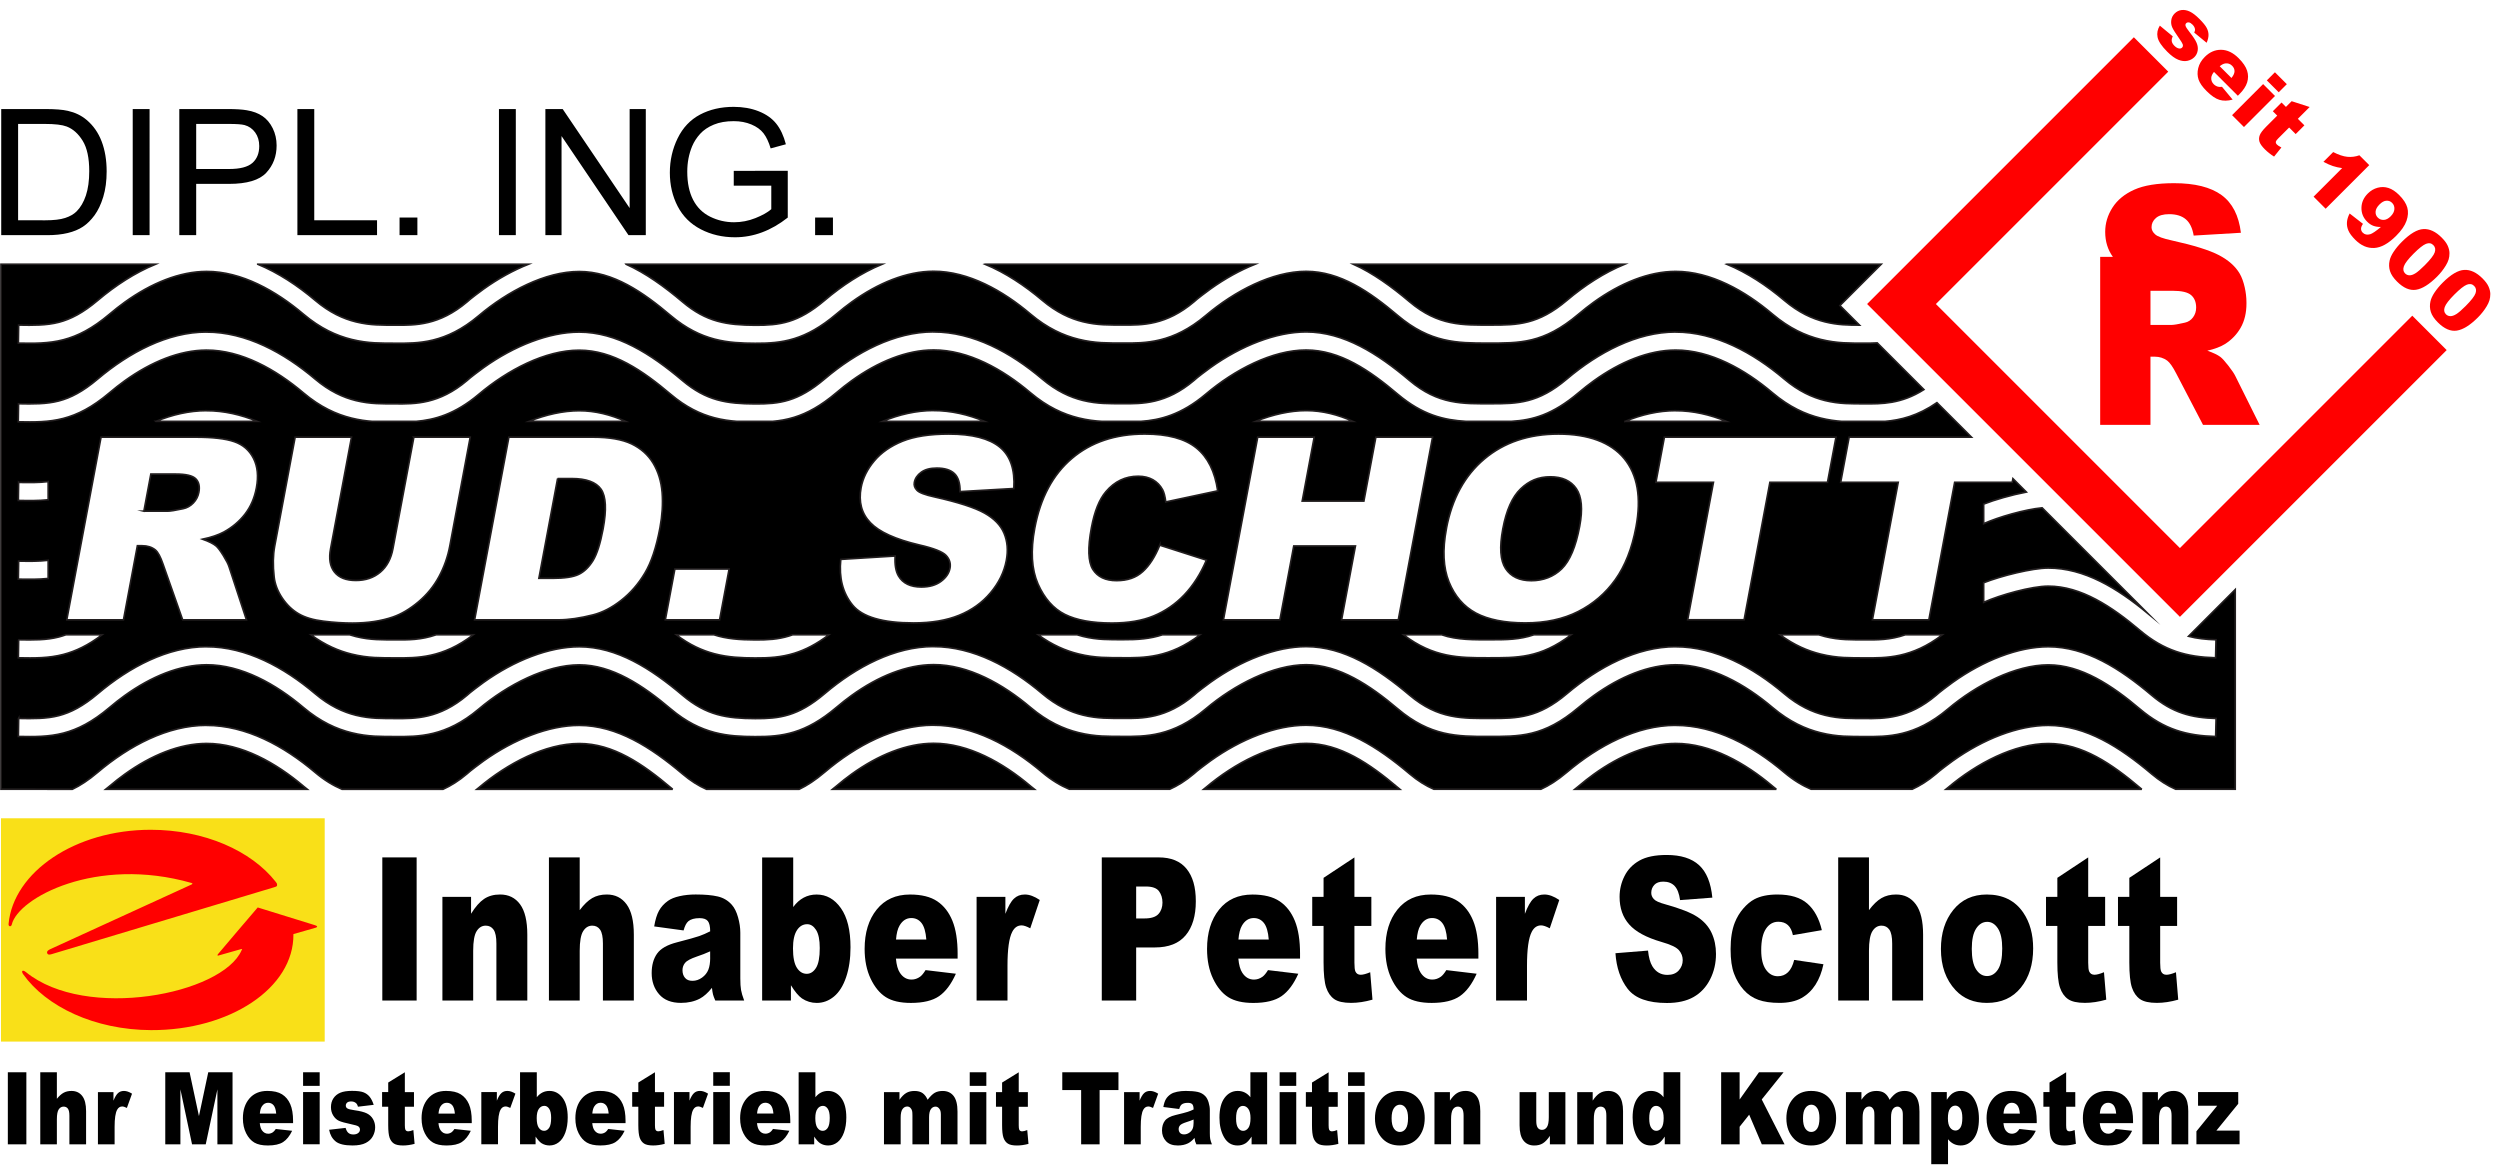
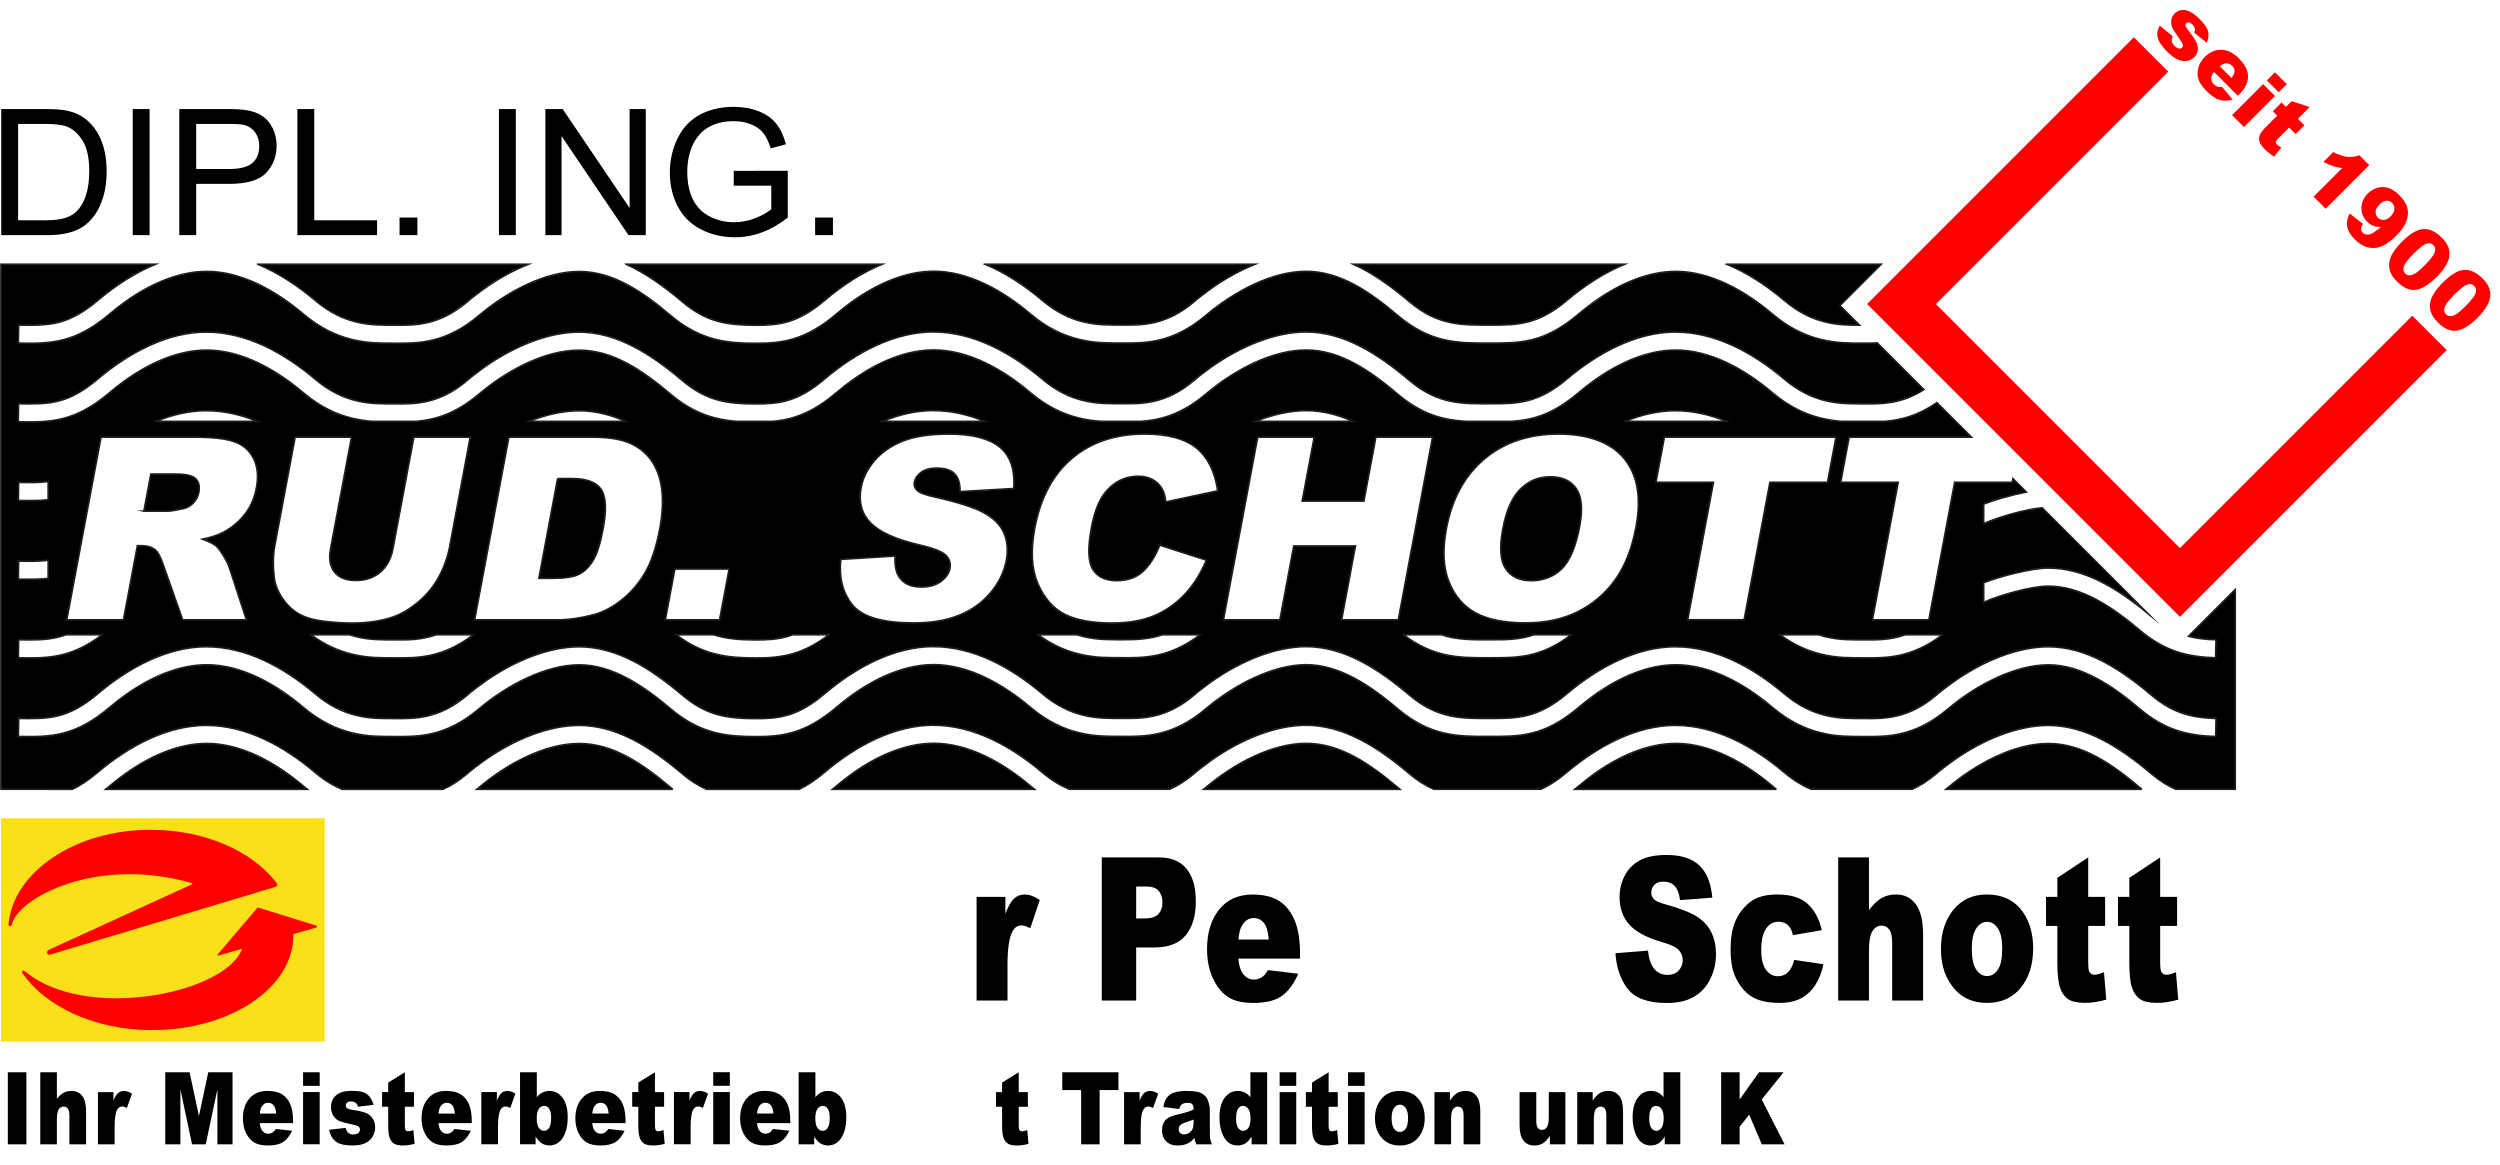
<svg xmlns="http://www.w3.org/2000/svg" id="Ebene_1" width="1429" height="666" viewBox="0 0 1429 666">
  <defs>
    <style>.cls-1,.cls-2{fill:red;}.cls-1,.cls-3{fill-rule:evenodd;}.cls-4{stroke:#231f20;stroke-miterlimit:22.93;stroke-width:.95px;}.cls-4,.cls-5{fill:none;}.cls-6{clip-path:url(#clippath);}.cls-7{fill:#f9e018;}</style>
    <clipPath id="clippath">
      <rect class="cls-5" width="1429" height="666" />
    </clipPath>
  </defs>
  <path class="cls-3" d="M10.65,365.7c8.21,.16,15.88,.25,23-1.61,1.31-.34,2.62-.75,3.96-1.24h20.73c-7.98,6.05-15.08,9.4-22.1,11.22-8.43,2.2-16.67,2.11-25.75,1.93l.16-10.31h0Zm27.52-11.4l19.59-104.41h53.77c9.97,0,17.44,.85,22.37,2.58,4.96,1.7,8.62,4.86,10.98,9.5,2.37,4.62,2.91,10.26,1.67,16.89-1.09,5.81-3.27,10.79-6.51,15-3.26,4.2-7.31,7.61-12.11,10.23-3.08,1.66-7.11,3.04-12.1,4.11,3.6,1.29,6.15,2.58,7.69,3.87,1,.85,2.39,2.67,4.12,5.47,1.73,2.82,2.84,4.96,3.3,6.49l9.93,30.27h-36.46l-11.25-31.92c-1.42-4.11-2.85-6.8-4.35-8.04-2.01-1.61-4.51-2.41-7.45-2.41h-2.84l-7.95,42.37H38.17Zm44.06-62.11h13.61c1.46,0,4.39-.46,8.8-1.41,2.22-.44,4.18-1.53,5.87-3.28,1.66-1.75,2.72-3.77,3.15-6.05,.64-3.38,.05-5.96-1.75-7.75-1.8-1.82-5.64-2.72-11.52-2.72h-14.17l-3.98,21.22Zm154.33-42.3h32.21l-11.68,62.26c-1.16,6.17-3.22,11.99-6.17,17.48-2.95,5.47-6.87,10.28-11.75,14.39-4.88,4.11-9.72,6.98-14.55,8.65-6.71,2.31-14.43,3.48-23.23,3.48-5.08,0-10.56-.34-16.43-1.07-5.87-.7-10.62-2.11-14.25-4.23-3.64-2.12-6.77-5.13-9.39-9.02-2.62-3.89-4.16-7.9-4.62-12.03-.75-6.64-.64-12.52,.32-17.64l11.68-62.26h32.21l-11.96,63.74c-1.07,5.72-.33,10.16,2.21,13.35,2.56,3.21,6.63,4.81,12.25,4.81s10.21-1.58,13.96-4.74c3.73-3.14,6.15-7.63,7.23-13.42l11.96-63.74Zm54.34,0h47.93c9.43,0,16.82,1.29,22.18,3.84,5.32,2.58,9.45,6.25,12.34,11.04,2.89,4.81,4.59,10.38,5.12,16.75,.5,6.37,.08,13.1-1.25,20.23-2.09,11.16-4.98,19.81-8.69,25.96-3.68,6.15-8.17,11.3-13.47,15.44-5.28,4.16-10.64,6.93-16.07,8.31-7.43,1.9-14.02,2.84-19.76,2.84h-47.94l19.59-104.41Zm27.82,23.65l-10.7,57.03h7.9c6.76,0,11.68-.73,14.81-2.23,3.12-1.49,5.85-4.11,8.18-7.83,2.3-3.72,4.24-9.77,5.81-18.13,2.07-11.06,1.69-18.62-1.14-22.71-2.86-4.08-8.45-6.13-16.82-6.13h-8.05Zm67.05,51.71h30.99l-5.45,29.05h-31l5.45-29.05Zm94.82-5.5l31.06-1.92c-.28,4.98,.37,8.77,1.92,11.4,2.51,4.23,6.89,6.32,13.06,6.32,4.6,0,8.34-1.07,11.25-3.23,2.89-2.16,4.6-4.66,5.13-7.51,.51-2.7-.2-5.13-2.18-7.27-1.98-2.14-7.1-4.16-15.39-6.05-13.55-3.19-22.85-7.39-27.89-12.67-5.09-5.27-6.87-11.98-5.34-20.15,1.01-5.37,3.52-10.45,7.52-15.22,4-4.77,9.38-8.51,16.14-11.26,6.76-2.72,15.57-4.08,26.44-4.08,13.34,0,23.06,2.48,29.14,7.44,6.07,4.96,8.74,12.86,8.05,23.68l-30.74,1.77c.07-4.69-.98-8.12-3.18-10.26-2.18-2.11-5.56-3.18-10.1-3.18-3.77,0-6.73,.77-8.93,2.38-2.19,1.58-3.5,3.52-3.93,5.81-.31,1.65,.19,3.13,1.49,4.47,1.27,1.38,4.63,2.65,10.12,3.84,13.53,3.04,23.03,6.12,28.55,9.24,5.52,3.11,9.25,6.95,11.15,11.57,1.91,4.59,2.35,9.75,1.28,15.46-1.25,6.68-4.29,12.86-9.04,18.5-4.76,5.66-10.74,9.94-17.95,12.86-7.18,2.92-15.84,4.38-25.96,4.38-17.75,0-29.41-3.4-34.95-10.25-5.57-6.83-7.81-15.51-6.73-26.06h0Zm182.34-8.12l26.66,8.55c-3.38,7.93-7.61,14.54-12.69,19.86-5.08,5.32-10.92,9.33-17.48,12.03-6.56,2.72-14.52,4.06-23.85,4.06-11.35,0-20.33-1.65-26.88-4.93-6.57-3.3-11.71-9.12-15.38-17.43-3.64-8.31-4.27-18.94-1.84-31.89,3.25-17.28,10.34-30.58,21.26-39.84,10.93-9.29,24.81-13.93,41.61-13.93,13.15,0,22.98,2.65,29.52,7.97,6.53,5.32,10.59,13.49,12.17,24.5l-29.68,6.34c-.4-3.18-1.01-5.51-1.82-7-1.34-2.46-3.2-4.35-5.55-5.69-2.38-1.34-5.17-2-8.4-2-7.29,0-13.46,2.94-18.45,8.82-3.76,4.38-6.53,11.23-8.28,20.59-2.18,11.6-1.89,19.52,.8,23.82,2.72,4.3,7.25,6.44,13.59,6.44s11.16-1.73,14.98-5.2c3.81-3.45,7.04-8.48,9.71-15.09h0Zm56-61.75h32.26l-6.86,36.54h35.27l6.85-36.54h32.4l-19.59,104.41h-32.4l7.92-42.22h-35.27l-7.93,42.22h-32.26l19.59-104.41Zm107.83,52.27c3.2-17.04,10.45-30.31,21.71-39.8,11.28-9.5,25.4-14.24,42.34-14.24s29.9,4.67,37.56,14c7.64,9.31,9.9,22.39,6.75,39.19-2.29,12.2-6.24,22.22-11.8,30.02-5.57,7.8-12.65,13.88-21.22,18.23-8.59,4.35-18.65,6.51-30.25,6.51s-21.16-1.87-28.19-5.61c-7-3.77-12.13-9.7-15.42-17.82-3.27-8.12-3.76-18.28-1.47-30.48h0Zm32.25,.15c-1.98,10.55-1.46,18.11,1.59,22.73,3.05,4.6,7.96,6.91,14.7,6.91s12.72-2.26,17.36-6.76c4.64-4.52,8.08-12.62,10.27-24.29,1.85-9.84,1.2-17.02-1.91-21.56-3.11-4.52-8.06-6.78-14.87-6.78s-12.15,2.28-16.95,6.9c-4.8,4.6-8.2,12.23-10.2,22.85h0Zm92.37-52.41h98.06l-4.84,25.79h-32.92l-14.75,78.61h-32.26l14.75-78.61h-32.89l4.84-25.79ZM10.65,410.66c8.21,.16,15.88,.25,23-1.61,6.78-1.77,13.8-5.37,22.23-12.5h0c18.18-15.38,40.13-26.89,62.14-26.89v.02c22.77,0,44.31,11.79,62.13,26.87,8.26,6.99,16.1,10.51,23.3,12.28,8.48,2.09,15.27,1.82,22.59,1.88,11.3,.08,24.99,.19,40.96-13.32,1.39-1.39,7.76-6.15,9.49-7.39,17.49-12.49,37.38-20.31,54.59-20.31,21.54,0,40.98,12.44,59.03,27.7,13.71,11.6,25.39,13.28,41.57,13.36,6.86,.04,13.05-.3,19.3-2.24,6.22-1.92,12.74-5.52,20.44-12.05h0c18.17-15.41,40.11-26.89,62.14-26.89v.02c22.78,0,44.31,11.79,62.13,26.87,8.26,6.98,16.1,10.51,23.3,12.28,8.48,2.09,15.28,1.82,22.59,1.88,11.3,.09,24.99,.19,40.96-13.32,1.4-1.39,7.76-6.15,9.49-7.38,17.5-12.5,37.38-20.32,54.59-20.32,21.54,0,40.98,12.44,59.03,27.7,16.57,14.01,30.65,13.35,46.82,13.36,14.9,0,26.77-.26,43.15-14.11h0c18.18-15.38,40.13-26.89,62.13-26.89v.02c22.78,0,44.31,11.79,62.13,26.87,8.27,6.98,16.1,10.51,23.3,12.28,8.48,2.09,15.27,1.82,22.59,1.88,11.3,.09,24.98,.19,40.96-13.32h0c1.4-1.39,7.76-6.15,9.49-7.38,17.5-12.49,37.38-20.32,54.59-20.32,21.54,0,40.99,12.44,59.03,27.7,11.89,10.06,22.74,12.91,36.87,13.29l-.24,10.31c-16.48-.45-29.42-3.97-43.3-15.72-16-13.53-33.59-25.23-52.36-25.23s-40.94,11.31-57.4,25.23c-18.88,15.96-34.66,15.85-47.68,15.75-8.05-.06-15.35,.21-25.01-2.16-8.57-2.11-17.84-6.26-27.5-14.43-15.73-13.3-35.37-24.44-55.47-24.44v.02c-15.2,0-31.58,6.66-46.75,17.59-2.82,2.03-5.73,4.3-8.72,6.83h0c-20.04,16.95-33.71,16.55-52.04,16.54-17.01,0-32.63,0-51.27-15.78-16-13.53-33.58-25.23-52.36-25.23s-40.94,11.31-57.4,25.23c-18.88,15.97-34.65,15.85-47.68,15.75-8.05-.06-15.35,.22-25.01-2.16-8.57-2.11-17.84-6.26-27.5-14.43-15.73-13.3-35.37-24.44-55.46-24.45v.02c-15.21,0-31.59,6.63-46.76,17.58-2.81,2.03-5.72,4.31-8.71,6.84h0c-8.85,7.51-16.56,11.7-24.08,14.04-7.49,2.32-14.58,2.72-22.38,2.68-7.68-.04-15.25-.3-23.17-2.37-8.08-2.12-16.32-6.06-25.03-13.42-16-13.53-33.58-25.23-52.36-25.23s-40.95,11.31-57.4,25.23h0c-18.88,15.96-34.65,15.85-47.67,15.75-8.05-.06-15.36,.22-25.02-2.16-8.57-2.11-17.84-6.26-27.5-14.43-15.73-13.3-35.37-24.44-55.46-24.44v.02c-15.2,0-31.58,6.66-46.75,17.59-2.82,2.03-5.73,4.3-8.71,6.84h0c-9.74,8.24-18.08,12.47-26.32,14.61-8.44,2.2-16.68,2.1-25.75,1.93l.16-10.31h0Zm0-134.91c5.91,.11,11.54,.19,16.88-.46v10.39c-5.52,.58-11.1,.5-17.05,.38l.16-10.31h0Zm78.48-34.89c9.4-3.86,19.14-6.12,28.89-6.12v.02c9.99,0,19.75,2.27,29.05,6.09h-57.95Zm213.2,0c9.83-3.9,19.67-6.08,28.75-6.08s18.05,2.28,26.55,6.08h-55.3Zm202.11,0c9.47-3.91,19.29-6.2,29.13-6.2v.02c10.07,0,19.89,2.3,29.26,6.18h-58.39Zm213.22,0c9.91-3.95,19.81-6.16,28.97-6.16s18.18,2.31,26.74,6.16h-55.71Zm211.22,0c9.4-3.86,19.14-6.12,28.89-6.12v.02c9.99,0,19.75,2.27,29.05,6.09h-57.94ZM10.65,320.73c5.91,.11,11.54,.19,16.88-.47v10.39c-5.52,.58-11.1,.5-17.05,.39l.16-10.31h0ZM.56,151.03H88.88c-11.73,4.85-22.94,12.17-33,20.67h0c-8.44,7.14-15.45,10.74-22.23,12.51-7.12,1.86-14.78,1.77-23,1.61l-.16,10.31c9.07,.17,17.31,.27,25.75-1.93,8.23-2.14,16.58-6.37,26.32-14.61h0c2.99-2.53,5.9-4.81,8.71-6.84,15.17-10.93,31.55-17.59,46.75-17.59v-.02c20.09,0,39.73,11.14,55.46,24.45,9.66,8.17,18.93,12.31,27.5,14.42,9.66,2.38,16.96,2.1,25.01,2.16,13.02,.1,28.8,.22,47.67-15.75h0c16.46-13.92,38.03-25.23,57.41-25.23s36.36,11.7,52.36,25.23c8.71,7.36,16.95,11.3,25.03,13.42,7.92,2.08,15.49,2.33,23.17,2.37,7.79,.05,14.89-.36,22.38-2.68,7.52-2.33,15.23-6.53,24.08-14.03h0c2.99-2.54,5.89-4.82,8.71-6.85,15.17-10.95,31.55-17.58,46.75-17.58v-.02c20.09,0,39.74,11.14,55.46,24.45,9.66,8.17,18.93,12.31,27.5,14.42,9.66,2.38,16.96,2.1,25.01,2.16,13.02,.1,28.8,.22,47.68-15.75,16.46-13.92,38.02-25.23,57.4-25.23s36.36,11.7,52.36,25.23c18.64,15.77,34.26,15.77,51.27,15.78,18.33,0,32,.41,52.04-16.54h0c2.99-2.53,5.9-4.81,8.71-6.84,15.17-10.93,31.55-17.59,46.75-17.59v-.02c20.09,0,39.73,11.14,55.46,24.45,9.66,8.17,18.93,12.32,27.5,14.42,9.66,2.38,16.97,2.1,25.02,2.17,2.51,.02,4.95-.04,7.33-.16l26.68,26.68c-13.01,8.3-24.36,8.22-33.97,8.15-7.31-.06-14.11,.21-22.59-1.88-7.2-1.77-15.03-5.3-23.3-12.28-17.82-15.08-39.36-26.87-62.13-26.87v-.02c-22.01,0-43.95,11.51-62.14,26.89h0c-16.38,13.85-28.25,14.13-43.15,14.12-16.18,0-30.25,.65-46.82-13.36-18.05-15.26-37.49-27.7-59.03-27.7-17.21,0-37.09,7.82-54.59,20.31-1.73,1.23-8.09,5.99-9.49,7.39-15.98,13.51-29.66,13.41-40.97,13.32-7.31-.05-14.11,.21-22.59-1.88-7.2-1.77-15.04-5.3-23.3-12.28-17.83-15.08-39.36-26.87-62.13-26.87v-.02c-22.02,0-43.96,11.48-62.14,26.89h0c-7.7,6.54-14.22,10.13-20.44,12.06-6.26,1.94-12.44,2.27-19.31,2.23-16.18-.08-27.86-1.77-41.57-13.36-18.05-15.26-37.49-27.69-59.03-27.69-17.21,0-37.09,7.82-54.59,20.31-1.73,1.23-8.09,5.99-9.49,7.39h0c-15.98,13.51-29.66,13.41-40.96,13.32-7.32-.06-14.11,.21-22.59-1.88-7.2-1.78-15.04-5.3-23.3-12.29-17.83-15.08-39.36-26.87-62.14-26.87v-.02c-22,0-43.95,11.51-62.14,26.89h0c-8.44,7.14-15.46,10.75-22.23,12.51-7.12,1.86-14.78,1.77-23,1.61l-.16,10.31c9.07,.18,17.31,.27,25.75-1.93,8.23-2.15,16.58-6.37,26.32-14.61h0c2.99-2.54,5.9-4.81,8.71-6.84,15.17-10.93,31.55-17.59,46.75-17.59v-.02c20.09,0,39.74,11.14,55.47,24.45,9.66,8.17,18.93,12.32,27.5,14.43,4.4,1.09,8.31,1.62,12.03,1.88h24.77c10.46-.85,22.38-4.04,35.89-15.47,16.46-13.92,38.03-25.23,57.41-25.23s36.36,11.7,52.36,25.23c8.71,7.37,16.95,11.3,25.03,13.42,4.4,1.15,8.69,1.74,12.95,2.05h20.15c4.16-.36,8.24-1.06,12.46-2.36,7.52-2.33,15.23-6.53,24.08-14.04h0c2.99-2.54,5.89-4.82,8.71-6.85,15.17-10.94,31.55-17.58,46.75-17.58v-.02c20.09,0,39.74,11.14,55.46,24.45,9.66,8.17,18.93,12.32,27.5,14.42,4.93,1.22,9.25,1.74,13.37,1.97h22.29c10.73-.71,23.03-3.7,37.03-15.55h0c16.46-13.93,38.02-25.23,57.4-25.23s36.36,11.7,52.36,25.23c14.12,11.94,26.5,14.84,39.07,15.55h25.85c12.28-.74,23.6-3.8,38.39-16.31,2.99-2.53,5.9-4.81,8.72-6.84,15.17-10.93,31.55-17.59,46.75-17.59v-.02c20.09,0,39.73,11.14,55.46,24.45,9.66,8.17,18.93,12.32,27.5,14.43,4.4,1.08,8.32,1.61,12.03,1.88h24.77c8.83-.72,18.7-3.1,29.68-10.7l19.73,19.72h-69.91l-4.84,25.79h32.89l-14.75,78.62h32.26l14.75-78.62h32.91l.39-2.09,7.68,7.68c-8.5,1.65-18.12,4.4-24.41,6.89v11.19c8.47-3.8,23.59-8.14,33.43-9.07l60.21,60.21c-17.39-14.37-36.1-25.78-56.73-25.78-9.09,0-27.07,4.51-36.91,8.41v11.19c9.55-4.29,27.56-9.25,36.91-9.25,18.78,0,36.36,11.7,52.36,25.23,13.88,11.74,26.82,15.27,43.3,15.72l.24-10.31c-5.68-.15-10.83-.71-15.73-1.97l26.72-26.72v114.15h-34.04c-4.62-2.01-9.14-4.86-13.82-8.81-18.05-15.26-37.49-27.7-59.04-27.7-17.21,0-37.09,7.82-54.59,20.31-1.73,1.23-8.09,5.99-9.49,7.39-4.77,4.03-9.33,6.84-13.68,8.81h-57.76c-4.92-2.08-10.07-5.15-15.41-9.66-17.82-15.08-39.36-26.87-62.13-26.87v-.02c-22,0-43.95,11.51-62.14,26.89h0c-5.32,4.51-10.17,7.57-14.8,9.66h-61.17c-4.53-1.97-9.16-4.8-13.99-8.9-18.05-15.26-37.49-27.7-59.03-27.7-17.21,0-37.09,7.82-54.59,20.31-1.73,1.24-8.09,5.99-9.49,7.39-4.83,4.09-9.46,6.93-13.87,8.9h-57.38c-4.98-2.08-10.2-5.17-15.6-9.74-17.82-15.08-39.35-26.87-62.13-26.87v-.02c-22.02,0-43.97,11.48-62.14,26.89h0c-5.32,4.51-10.07,7.62-14.55,9.75h-53.01c-4.52-1.99-9.02-4.81-13.76-8.82-18.04-15.26-37.49-27.7-59.03-27.7-17.21,0-37.09,7.82-54.59,20.31-1.73,1.24-8.1,5.99-9.49,7.39h0c-4.76,4.03-9.32,6.85-13.68,8.82h-57.77c-4.92-2.09-10.07-5.15-15.4-9.66-17.82-15.08-39.36-26.87-62.13-26.87v-.02c-22.01,0-43.96,11.51-62.14,26.89h0c-5.27,4.46-10,7.55-14.45,9.66H.55V151.03h0ZM1224.31,451.17h-112.02c.38-.3,.75-.61,1.12-.93,16.46-13.92,38.02-25.23,57.4-25.23s36.36,11.7,52.36,25.23c.38,.32,.75,.63,1.12,.93h0Zm-208.91,0h-115.26c.71-.57,1.43-1.16,2.16-1.77h0c2.99-2.53,5.9-4.81,8.71-6.84,15.17-10.93,31.55-17.59,46.75-17.59v-.02c20.09,0,39.73,11.14,55.46,24.44,.73,.61,1.45,1.2,2.17,1.77h0Zm-215.19,0h-112.22c.41-.33,.82-.67,1.23-1.02h0c16.46-13.93,38.02-25.23,57.4-25.23s36.36,11.7,52.36,25.23c.41,.35,.82,.68,1.23,1.02h0Zm-208.9,0h-115.47c.75-.6,1.5-1.22,2.26-1.86h0c2.99-2.54,5.89-4.82,8.71-6.85,15.17-10.95,31.55-17.58,46.76-17.58v-.02c20.09,0,39.74,11.14,55.46,24.45,.76,.64,1.52,1.27,2.28,1.86h0Zm-206.75,0h-112.01c.38-.3,.75-.61,1.12-.93h0c16.46-13.92,38.02-25.23,57.4-25.23s36.36,11.7,52.36,25.23c.38,.32,.75,.63,1.12,.93h0Zm-208.91,0H60.4c.71-.57,1.43-1.16,2.16-1.77h0c2.99-2.53,5.9-4.81,8.72-6.84,15.17-10.93,31.55-17.59,46.75-17.59v-.02c20.09,0,39.74,11.14,55.46,24.44,.73,.61,1.45,1.2,2.17,1.77h0Zm24.22-88.33c1.21,.39,2.4,.73,3.58,1.02,8.48,2.09,15.27,1.82,22.59,1.88,6.88,.05,14.64,.11,23.26-2.9h21.22c-17.49,13.41-32.23,13.3-44.52,13.21-8.05-.06-15.36,.22-25.02-2.16-7.3-1.8-15.1-5.07-23.22-11.05h22.11Zm208.21,0c7.23,2.37,14.74,2.89,23.59,2.94,6.86,.04,13.05-.3,19.3-2.23,.69-.21,1.38-.45,2.07-.7h20.73c-7.09,5.38-13.49,8.62-19.77,10.56-7.49,2.32-14.59,2.72-22.38,2.68-7.68-.04-15.25-.3-23.17-2.37-7.1-1.86-14.32-5.12-21.87-10.88h21.49Zm207.6,0c1.12,.35,2.22,.66,3.31,.93,8.48,2.09,15.27,1.82,22.59,1.88,8.82,.07,16.03-.55,22.85-2.81h21.51c-17.44,13.32-32.14,13.22-44.41,13.12-8.05-.06-15.35,.21-25.01-2.16-7.27-1.79-15.03-5.04-23.1-10.96h22.26Zm208.2,0c9.45,3.09,18.63,2.84,28.6,2.85,8.62,0,16.23-.09,24.29-2.85h21.31c-17.81,13.51-30.81,13.16-47.82,13.16-16,0-30.78,0-48-13.16h21.63Zm215.74,0c1.21,.39,2.4,.73,3.58,1.02,8.48,2.09,15.28,1.82,22.59,1.88,6.87,.05,14.64,.11,23.26-2.9h21.21c-17.49,13.41-32.23,13.3-44.52,13.21-8.05-.06-15.35,.22-25.02-2.16-7.3-1.8-15.1-5.07-23.22-11.05h22.1ZM147.32,151.03h154.75c-8.7,3.48-17.4,8.29-25.57,14.13-1.73,1.23-8.1,5.99-9.49,7.39h0c-15.98,13.51-29.66,13.41-40.96,13.32-7.32-.05-14.11,.21-22.59-1.88-7.2-1.77-15.03-5.29-23.3-12.29-9.94-8.4-21.02-15.78-32.84-20.67h0Zm210.54,0h146.33c-11.65,4.84-22.77,12.12-32.75,20.59h0c-7.7,6.53-14.22,10.13-20.44,12.06-6.26,1.94-12.44,2.27-19.31,2.24-16.18-.09-27.86-1.77-41.57-13.36-10.26-8.68-20.96-16.43-32.25-21.52h0Zm205.21,0h154.33c-8.63,3.47-17.25,8.26-25.37,14.05-1.73,1.23-8.09,5.99-9.49,7.39-15.97,13.51-29.66,13.41-40.96,13.32-7.32-.05-14.11,.21-22.59-1.88-7.2-1.77-15.03-5.3-23.3-12.29-9.88-8.36-20.89-15.7-32.63-20.59h0Zm210.52,0h155.03c-11.73,4.85-22.94,12.17-33,20.67h0c-16.38,13.85-28.25,14.13-43.15,14.12-16.17,0-30.26,.65-46.82-13.35-10.2-8.62-20.84-16.35-32.06-21.43h0Zm213.47,0h88.25l-23.62,23.62,11.21,11.21c-6.27-.01-12.36-.05-19.72-1.87-7.2-1.77-15.03-5.29-23.3-12.29-9.93-8.4-21.02-15.78-32.83-20.67h0Zm0,0" />
  <g class="cls-6">
    <path class="cls-4" d="M10.65,365.7c8.21,.16,15.88,.25,23-1.61,1.31-.34,2.62-.75,3.96-1.24h20.73c-7.98,6.05-15.08,9.39-22.1,11.22-8.43,2.2-16.67,2.11-25.75,1.93l.16-10.31h0Zm27.52-11.4l19.59-104.41h53.77c9.97,0,17.44,.85,22.37,2.58,4.96,1.7,8.62,4.86,10.98,9.5,2.37,4.62,2.91,10.26,1.67,16.9-1.09,5.81-3.27,10.79-6.51,15-3.26,4.2-7.31,7.6-12.11,10.23-3.08,1.66-7.11,3.04-12.1,4.11,3.6,1.29,6.15,2.58,7.69,3.87,1,.85,2.39,2.67,4.12,5.47,1.73,2.82,2.84,4.96,3.3,6.49l9.93,30.27h-36.46l-11.25-31.92c-1.42-4.1-2.85-6.8-4.35-8.04-2.01-1.6-4.51-2.41-7.45-2.41h-2.84l-7.95,42.37H38.17Zm44.06-62.11h13.61c1.46,0,4.39-.46,8.8-1.41,2.22-.44,4.18-1.54,5.87-3.29,1.66-1.75,2.72-3.77,3.15-6.05,.64-3.38,.05-5.96-1.75-7.75-1.8-1.82-5.64-2.72-11.52-2.72h-14.17l-3.98,21.22Zm154.33-42.3h32.21l-11.68,62.26c-1.16,6.17-3.22,11.98-6.17,17.48-2.95,5.47-6.87,10.28-11.75,14.39-4.88,4.1-9.72,6.98-14.55,8.65-6.71,2.31-14.43,3.48-23.23,3.48-5.08,0-10.56-.34-16.43-1.07-5.87-.7-10.62-2.11-14.25-4.23-3.64-2.12-6.77-5.13-9.39-9.02-2.62-3.89-4.16-7.9-4.62-12.04-.75-6.64-.64-12.52,.32-17.64l11.68-62.26h32.21l-11.96,63.74c-1.07,5.72-.33,10.16,2.21,13.35,2.56,3.21,6.63,4.81,12.25,4.81s10.21-1.58,13.96-4.74c3.73-3.14,6.15-7.63,7.23-13.42l11.96-63.74Zm54.34,0h47.93c9.43,0,16.82,1.29,22.18,3.84,5.32,2.58,9.45,6.25,12.34,11.04,2.89,4.81,4.59,10.38,5.12,16.75,.5,6.37,.08,13.1-1.25,20.23-2.09,11.16-4.98,19.81-8.69,25.96-3.68,6.15-8.17,11.3-13.47,15.44-5.28,4.16-10.64,6.93-16.07,8.31-7.43,1.89-14.02,2.84-19.76,2.84h-47.94l19.59-104.41Zm27.82,23.65l-10.7,57.03h7.9c6.76,0,11.68-.73,14.81-2.23,3.12-1.48,5.85-4.11,8.18-7.83,2.3-3.72,4.24-9.77,5.81-18.13,2.07-11.06,1.69-18.62-1.14-22.71-2.86-4.08-8.45-6.13-16.82-6.13h-8.05Zm67.05,51.71h30.99l-5.45,29.05h-31l5.45-29.05Zm94.82-5.5l31.06-1.92c-.28,4.98,.37,8.77,1.92,11.4,2.51,4.23,6.89,6.32,13.06,6.32,4.6,0,8.34-1.07,11.25-3.23,2.89-2.16,4.6-4.66,5.13-7.51,.51-2.7-.2-5.13-2.18-7.27-1.98-2.14-7.1-4.16-15.39-6.05-13.55-3.19-22.85-7.4-27.89-12.67-5.09-5.27-6.87-11.99-5.34-20.15,1.01-5.37,3.52-10.45,7.52-15.22,4-4.77,9.38-8.51,16.14-11.26,6.76-2.72,15.57-4.08,26.44-4.08,13.34,0,23.06,2.48,29.14,7.44,6.07,4.96,8.74,12.86,8.05,23.68l-30.74,1.77c.07-4.69-.98-8.12-3.18-10.26-2.18-2.11-5.56-3.18-10.1-3.18-3.77,0-6.73,.77-8.93,2.38-2.19,1.58-3.5,3.52-3.93,5.81-.31,1.65,.19,3.13,1.49,4.47,1.27,1.38,4.63,2.65,10.12,3.84,13.53,3.04,23.03,6.12,28.55,9.24,5.52,3.11,9.25,6.95,11.15,11.57,1.91,4.59,2.35,9.75,1.28,15.46-1.25,6.68-4.29,12.86-9.04,18.5-4.76,5.66-10.74,9.95-17.95,12.86-7.18,2.92-15.84,4.38-25.96,4.38-17.75,0-29.41-3.4-34.95-10.25-5.57-6.83-7.81-15.51-6.73-26.06h0Zm182.34-8.12l26.66,8.55c-3.38,7.93-7.61,14.54-12.69,19.86-5.08,5.32-10.92,9.33-17.48,12.03-6.56,2.72-14.52,4.06-23.85,4.06-11.35,0-20.33-1.65-26.88-4.93-6.57-3.3-11.71-9.12-15.38-17.43-3.64-8.31-4.27-18.94-1.84-31.9,3.25-17.28,10.34-30.58,21.26-39.84,10.93-9.29,24.81-13.93,41.61-13.93,13.15,0,22.98,2.65,29.52,7.97,6.53,5.32,10.59,13.49,12.17,24.5l-29.68,6.34c-.4-3.18-1.01-5.52-1.82-7-1.34-2.46-3.2-4.35-5.55-5.69-2.38-1.34-5.17-2-8.4-2-7.29,0-13.46,2.94-18.45,8.82-3.76,4.38-6.53,11.23-8.28,20.59-2.18,11.6-1.89,19.52,.8,23.83,2.72,4.3,7.25,6.44,13.59,6.44s11.16-1.73,14.98-5.2c3.81-3.45,7.04-8.48,9.71-15.09h0Zm56-61.75h32.26l-6.86,36.54h35.27l6.85-36.54h32.4l-19.59,104.41h-32.4l7.92-42.22h-35.27l-7.93,42.22h-32.26l19.59-104.41Zm107.83,52.27c3.2-17.04,10.45-30.31,21.71-39.8,11.28-9.5,25.4-14.24,42.34-14.24s29.9,4.67,37.56,14c7.64,9.31,9.9,22.39,6.75,39.19-2.29,12.2-6.24,22.22-11.8,30.02-5.57,7.8-12.65,13.88-21.22,18.23-8.59,4.35-18.65,6.51-30.25,6.51s-21.16-1.87-28.19-5.61c-7-3.77-12.13-9.7-15.42-17.82-3.27-8.12-3.76-18.28-1.47-30.48h0Zm32.25,.14c-1.98,10.55-1.46,18.11,1.59,22.73,3.05,4.6,7.96,6.91,14.7,6.91s12.72-2.26,17.36-6.76c4.64-4.52,8.08-12.62,10.27-24.29,1.85-9.84,1.2-17.02-1.91-21.56-3.11-4.52-8.06-6.78-14.87-6.78s-12.15,2.28-16.95,6.9c-4.8,4.6-8.2,12.23-10.2,22.85h0Zm92.37-52.41h98.06l-4.84,25.79h-32.92l-14.75,78.61h-32.26l14.75-78.61h-32.89l4.84-25.79ZM10.65,410.66c8.21,.16,15.88,.25,23-1.61,6.78-1.77,13.8-5.37,22.23-12.5h0c18.18-15.38,40.13-26.89,62.14-26.89v.02c22.77,0,44.31,11.79,62.13,26.87,8.26,6.99,16.1,10.51,23.3,12.29,8.48,2.09,15.27,1.82,22.59,1.88,11.3,.08,24.99,.19,40.96-13.32,1.39-1.4,7.76-6.15,9.49-7.39,17.49-12.49,37.38-20.31,54.59-20.31,21.54,0,40.98,12.44,59.03,27.7,13.71,11.6,25.39,13.28,41.57,13.36,6.86,.04,13.05-.3,19.3-2.24,6.22-1.93,12.74-5.52,20.44-12.05h0c18.17-15.41,40.11-26.89,62.14-26.89v.02c22.78,0,44.31,11.79,62.13,26.87,8.26,6.98,16.1,10.51,23.3,12.28,8.48,2.09,15.28,1.82,22.59,1.88,11.3,.09,24.99,.19,40.96-13.32,1.4-1.4,7.76-6.15,9.49-7.38,17.5-12.5,37.38-20.32,54.59-20.32,21.54,0,40.98,12.44,59.03,27.7,16.57,14.01,30.65,13.35,46.82,13.35,14.9,0,26.77-.26,43.15-14.11h0c18.18-15.38,40.13-26.89,62.13-26.89v.02c22.78,0,44.31,11.79,62.13,26.87,8.27,6.98,16.1,10.51,23.3,12.28,8.48,2.09,15.27,1.82,22.59,1.88,11.3,.09,24.98,.19,40.96-13.32h0c1.4-1.4,7.76-6.15,9.49-7.38,17.5-12.49,37.38-20.32,54.59-20.32,21.54,0,40.99,12.44,59.03,27.7,11.89,10.06,22.74,12.91,36.87,13.29l-.24,10.31c-16.48-.45-29.42-3.97-43.3-15.72-16-13.53-33.59-25.23-52.36-25.23s-40.94,11.31-57.4,25.23c-18.88,15.97-34.66,15.85-47.68,15.75-8.05-.06-15.35,.22-25.01-2.16-8.57-2.11-17.84-6.26-27.5-14.43-15.73-13.3-35.37-24.45-55.47-24.45v.02c-15.2,0-31.58,6.66-46.75,17.59-2.82,2.03-5.73,4.3-8.72,6.83h0c-20.04,16.95-33.71,16.55-52.04,16.54-17.01,0-32.63,0-51.27-15.78-16-13.53-33.58-25.23-52.36-25.23s-40.94,11.31-57.4,25.23c-18.88,15.96-34.65,15.85-47.68,15.75-8.05-.06-15.35,.22-25.01-2.16-8.57-2.11-17.84-6.26-27.5-14.43-15.73-13.3-35.37-24.44-55.46-24.45v.02c-15.21,0-31.59,6.63-46.76,17.58-2.81,2.03-5.72,4.31-8.71,6.84h0c-8.85,7.51-16.56,11.7-24.08,14.04-7.49,2.32-14.58,2.72-22.38,2.68-7.68-.04-15.25-.3-23.17-2.37-8.08-2.12-16.32-6.06-25.03-13.42-16-13.53-33.58-25.23-52.36-25.23s-40.95,11.31-57.4,25.23h0c-18.88,15.96-34.65,15.85-47.67,15.75-8.05-.06-15.36,.22-25.02-2.16-8.57-2.11-17.84-6.26-27.5-14.43-15.73-13.3-35.37-24.45-55.46-24.45v.02c-15.2,0-31.58,6.66-46.75,17.59-2.82,2.03-5.73,4.3-8.71,6.84h0c-9.74,8.24-18.08,12.47-26.32,14.61-8.44,2.19-16.68,2.11-25.75,1.93l.16-10.31h0Zm0-134.91c5.91,.11,11.54,.19,16.88-.47v10.39c-5.52,.58-11.1,.5-17.05,.38l.16-10.31h0Zm78.48-34.89c9.4-3.86,19.14-6.12,28.89-6.12v.02c9.99,0,19.75,2.27,29.05,6.09h-57.95Zm213.2,0c9.83-3.9,19.67-6.08,28.75-6.08s18.05,2.28,26.55,6.08h-55.3Zm202.11,0c9.47-3.91,19.29-6.2,29.13-6.2v.02c10.07,0,19.89,2.3,29.26,6.18h-58.39Zm213.22,0c9.91-3.95,19.81-6.16,28.97-6.16s18.18,2.31,26.74,6.16h-55.71Zm211.22,0c9.4-3.86,19.14-6.12,28.89-6.12v.02c9.99,0,19.75,2.27,29.05,6.09h-57.94ZM10.65,320.73c5.91,.11,11.54,.19,16.88-.47v10.39c-5.52,.58-11.1,.5-17.05,.39l.16-10.31h0ZM.56,151.03H88.88c-11.73,4.85-22.94,12.17-33,20.67h0c-8.44,7.14-15.45,10.74-22.23,12.51-7.12,1.86-14.78,1.77-23,1.61l-.16,10.31c9.07,.18,17.31,.27,25.75-1.93,8.23-2.14,16.58-6.37,26.32-14.61h0c2.99-2.53,5.9-4.81,8.71-6.84,15.17-10.93,31.55-17.59,46.75-17.59v-.02c20.09,0,39.73,11.14,55.46,24.45,9.66,8.17,18.93,12.31,27.5,14.43,9.66,2.38,16.96,2.1,25.01,2.16,13.02,.11,28.8,.22,47.67-15.75h0c16.46-13.92,38.03-25.23,57.41-25.23s36.36,11.7,52.36,25.23c8.71,7.36,16.95,11.3,25.03,13.42,7.92,2.07,15.49,2.33,23.17,2.37,7.79,.05,14.89-.36,22.38-2.68,7.52-2.33,15.23-6.53,24.08-14.04h0c2.99-2.54,5.89-4.82,8.71-6.85,15.17-10.95,31.55-17.58,46.75-17.58v-.02c20.09,0,39.74,11.14,55.46,24.45,9.66,8.17,18.93,12.31,27.5,14.43,9.66,2.38,16.96,2.1,25.01,2.16,13.02,.11,28.8,.22,47.68-15.75,16.46-13.92,38.02-25.23,57.4-25.23s36.36,11.7,52.36,25.23c18.64,15.77,34.26,15.77,51.27,15.78,18.33,0,32,.41,52.04-16.54h0c2.99-2.53,5.9-4.81,8.71-6.84,15.17-10.93,31.55-17.59,46.75-17.59v-.02c20.09,0,39.73,11.14,55.46,24.45,9.66,8.17,18.93,12.32,27.5,14.43,9.66,2.38,16.97,2.1,25.02,2.16,2.51,.02,4.95-.04,7.33-.16l26.68,26.68c-13.01,8.3-24.36,8.21-33.97,8.14-7.31-.05-14.11,.21-22.59-1.88-7.2-1.77-15.03-5.3-23.3-12.28-17.82-15.08-39.36-26.87-62.13-26.87v-.02c-22.01,0-43.95,11.51-62.14,26.89h0c-16.38,13.86-28.25,14.13-43.15,14.12-16.18,0-30.25,.65-46.82-13.35-18.05-15.26-37.49-27.7-59.03-27.7-17.21,0-37.09,7.82-54.59,20.31-1.73,1.23-8.09,5.99-9.49,7.39-15.98,13.51-29.66,13.41-40.97,13.32-7.31-.05-14.11,.21-22.59-1.88-7.2-1.77-15.04-5.3-23.3-12.28-17.83-15.08-39.36-26.87-62.13-26.87v-.02c-22.02,0-43.96,11.48-62.14,26.89h0c-7.7,6.54-14.22,10.13-20.44,12.06-6.26,1.94-12.44,2.27-19.31,2.23-16.18-.08-27.86-1.77-41.57-13.36-18.05-15.26-37.49-27.7-59.03-27.7-17.21,0-37.09,7.82-54.59,20.31-1.73,1.23-8.09,5.99-9.49,7.39h0c-15.98,13.51-29.66,13.41-40.96,13.32-7.32-.05-14.11,.21-22.59-1.88-7.2-1.78-15.04-5.3-23.3-12.29-17.83-15.08-39.36-26.87-62.14-26.87v-.02c-22,0-43.95,11.51-62.14,26.89h0c-8.44,7.14-15.46,10.75-22.23,12.51-7.12,1.85-14.78,1.77-23,1.6l-.16,10.31c9.07,.18,17.31,.27,25.75-1.93,8.23-2.14,16.58-6.37,26.32-14.61h0c2.99-2.54,5.9-4.81,8.71-6.84,15.17-10.93,31.55-17.59,46.75-17.59v-.02c20.09,0,39.74,11.14,55.47,24.45,9.66,8.17,18.93,12.32,27.5,14.43,4.4,1.09,8.31,1.62,12.03,1.88h24.77c10.46-.86,22.38-4.04,35.89-15.47,16.46-13.92,38.03-25.23,57.41-25.23s36.36,11.7,52.36,25.23c8.71,7.37,16.95,11.3,25.03,13.42,4.4,1.15,8.69,1.74,12.95,2.05h20.15c4.16-.36,8.24-1.05,12.46-2.36,7.52-2.33,15.23-6.53,24.08-14.04h0c2.99-2.54,5.89-4.82,8.71-6.85,15.17-10.95,31.55-17.58,46.75-17.58v-.02c20.09,0,39.74,11.14,55.46,24.44,9.66,8.17,18.93,12.32,27.5,14.43,4.93,1.21,9.25,1.74,13.37,1.96h22.29c10.73-.71,23.03-3.7,37.03-15.55h0c16.46-13.93,38.02-25.23,57.4-25.23s36.36,11.7,52.36,25.23c14.12,11.94,26.5,14.84,39.07,15.55h25.85c12.28-.74,23.6-3.8,38.39-16.31,2.99-2.53,5.9-4.8,8.72-6.84,15.17-10.93,31.55-17.59,46.75-17.59v-.02c20.09,0,39.73,11.14,55.46,24.45,9.66,8.17,18.93,12.32,27.5,14.43,4.4,1.08,8.32,1.61,12.03,1.88h24.77c8.83-.72,18.7-3.11,29.68-10.7l19.73,19.72h-69.91l-4.84,25.79h32.89l-14.75,78.62h32.26l14.75-78.62h32.91l.39-2.09,7.68,7.68c-8.5,1.65-18.12,4.4-24.41,6.89v11.19c8.47-3.8,23.59-8.14,33.43-9.07l60.21,60.21c-17.39-14.37-36.1-25.78-56.73-25.78-9.09,0-27.07,4.51-36.91,8.41v11.19c9.55-4.29,27.56-9.25,36.91-9.25,18.78,0,36.36,11.7,52.36,25.23,13.88,11.74,26.82,15.27,43.3,15.72l.24-10.31c-5.68-.15-10.83-.71-15.73-1.97l26.72-26.72v114.14h-34.04c-4.62-2.01-9.14-4.86-13.82-8.81-18.05-15.26-37.49-27.7-59.04-27.7-17.21,0-37.09,7.82-54.59,20.31-1.73,1.23-8.09,5.99-9.49,7.39-4.77,4.03-9.33,6.84-13.68,8.81h-57.76c-4.92-2.08-10.07-5.15-15.41-9.66-17.82-15.08-39.36-26.87-62.13-26.87v-.02c-22,0-43.95,11.51-62.14,26.89h0c-5.32,4.51-10.17,7.57-14.8,9.66h-61.17c-4.53-1.97-9.16-4.8-13.99-8.9-18.05-15.26-37.49-27.7-59.03-27.7-17.21,0-37.09,7.82-54.59,20.31-1.73,1.24-8.09,5.99-9.49,7.39-4.83,4.09-9.46,6.93-13.87,8.9h-57.38c-4.98-2.08-10.2-5.17-15.6-9.74-17.82-15.07-39.35-26.87-62.13-26.87v-.02c-22.02,0-43.97,11.48-62.14,26.89h0c-5.32,4.51-10.07,7.62-14.55,9.75h-53.01c-4.52-1.98-9.02-4.8-13.76-8.82-18.04-15.26-37.49-27.7-59.03-27.7-17.21,0-37.09,7.82-54.59,20.31-1.73,1.24-8.1,5.99-9.49,7.39h0c-4.76,4.03-9.32,6.85-13.68,8.82h-57.77c-4.92-2.09-10.07-5.15-15.4-9.66-17.82-15.08-39.36-26.87-62.13-26.87v-.02c-22.01,0-43.96,11.51-62.14,26.89h0c-5.27,4.46-10,7.55-14.45,9.66H.55V151.03h0ZM1224.31,451.17h-112.02c.38-.3,.75-.61,1.12-.93,16.46-13.92,38.02-25.24,57.4-25.24s36.36,11.7,52.36,25.24c.38,.32,.75,.63,1.12,.93h0Zm-208.91,0h-115.26c.71-.57,1.43-1.16,2.16-1.77h0c2.99-2.53,5.9-4.81,8.71-6.84,15.17-10.93,31.55-17.59,46.75-17.59v-.02c20.09,0,39.73,11.14,55.46,24.45,.73,.61,1.45,1.2,2.17,1.77h0Zm-215.19,0h-112.22c.41-.33,.82-.67,1.23-1.02h0c16.46-13.93,38.02-25.23,57.4-25.23s36.36,11.7,52.36,25.23c.41,.35,.82,.68,1.23,1.02h0Zm-208.9,0h-115.47c.75-.6,1.5-1.21,2.26-1.86h0c2.99-2.54,5.89-4.82,8.71-6.85,15.17-10.94,31.55-17.58,46.76-17.58v-.02c20.09,0,39.74,11.14,55.46,24.45,.76,.64,1.52,1.27,2.28,1.86h0Zm-206.75,0h-112.01c.38-.3,.75-.61,1.12-.93h0c16.46-13.92,38.02-25.24,57.4-25.24s36.36,11.7,52.36,25.24c.38,.32,.75,.63,1.12,.93h0Zm-208.91,0H60.4c.71-.57,1.43-1.16,2.16-1.77h0c2.99-2.53,5.9-4.81,8.72-6.84,15.17-10.93,31.55-17.59,46.75-17.59v-.02c20.09,0,39.74,11.14,55.46,24.45,.73,.61,1.45,1.2,2.17,1.77h0Zm24.22-88.33c1.21,.4,2.4,.73,3.58,1.02,8.48,2.09,15.27,1.82,22.59,1.88,6.88,.05,14.64,.11,23.26-2.9h21.22c-17.49,13.41-32.23,13.3-44.52,13.21-8.05-.06-15.36,.22-25.02-2.16-7.3-1.8-15.1-5.07-23.22-11.05h22.11Zm208.21,0c7.23,2.37,14.74,2.89,23.59,2.94,6.86,.04,13.05-.3,19.3-2.23,.69-.21,1.38-.44,2.07-.7h20.73c-7.09,5.38-13.49,8.62-19.77,10.56-7.49,2.32-14.59,2.72-22.38,2.68-7.68-.04-15.25-.3-23.17-2.37-7.1-1.86-14.32-5.12-21.87-10.88h21.49Zm207.6,0c1.12,.36,2.22,.66,3.31,.93,8.48,2.09,15.27,1.82,22.59,1.88,8.82,.07,16.03-.55,22.85-2.81h21.51c-17.44,13.32-32.14,13.21-44.41,13.12-8.05-.06-15.35,.22-25.01-2.16-7.27-1.79-15.03-5.04-23.1-10.96h22.26Zm208.2,0c9.45,3.09,18.63,2.84,28.6,2.85,8.62,0,16.23-.09,24.29-2.85h21.31c-17.81,13.51-30.81,13.16-47.82,13.16-16,0-30.78,0-48-13.16h21.63Zm215.74,0c1.21,.4,2.4,.73,3.58,1.02,8.48,2.09,15.28,1.82,22.59,1.88,6.87,.05,14.64,.11,23.26-2.9h21.21c-17.49,13.41-32.23,13.3-44.52,13.21-8.05-.06-15.35,.22-25.02-2.16-7.3-1.8-15.1-5.07-23.22-11.05h22.1ZM147.32,151.03h154.75c-8.7,3.48-17.4,8.29-25.57,14.13-1.73,1.23-8.1,5.99-9.49,7.39h0c-15.98,13.51-29.66,13.41-40.96,13.32-7.32-.05-14.11,.21-22.59-1.88-7.2-1.77-15.03-5.29-23.3-12.29-9.94-8.4-21.02-15.78-32.84-20.67h0Zm210.54,0h146.33c-11.65,4.84-22.77,12.12-32.75,20.59h0c-7.7,6.54-14.22,10.13-20.44,12.06-6.26,1.94-12.44,2.27-19.31,2.24-16.18-.09-27.86-1.77-41.57-13.36-10.26-8.68-20.96-16.43-32.25-21.52h0Zm205.21,0h154.33c-8.63,3.47-17.25,8.26-25.37,14.05-1.73,1.23-8.09,5.99-9.49,7.39-15.97,13.51-29.66,13.41-40.96,13.32-7.32-.05-14.11,.21-22.59-1.88-7.2-1.77-15.03-5.3-23.3-12.29-9.88-8.36-20.89-15.7-32.63-20.59h0Zm210.52,0h155.03c-11.73,4.85-22.94,12.17-33,20.67h0c-16.38,13.86-28.25,14.13-43.15,14.12-16.17,0-30.26,.65-46.82-13.36-10.2-8.62-20.84-16.35-32.06-21.43h0Zm213.47,0h88.25l-23.62,23.62,11.21,11.21c-6.27-.01-12.36-.05-19.72-1.87-7.2-1.77-15.03-5.29-23.3-12.29-9.93-8.4-21.02-15.78-32.83-20.67h0Zm0,0" />
  </g>
  <path d="M27,134.42c4.41,0,8.31-.41,11.71-1.23,3.4-.82,6.3-2.02,8.7-3.61,2.4-1.59,4.61-3.77,6.64-6.54,2.02-2.77,3.68-6.27,4.97-10.5,1.29-4.23,1.94-9.08,1.94-14.56,0-6.42-.95-12.14-2.86-17.14-1.91-5-4.78-9.1-8.62-12.32-2.95-2.49-6.51-4.21-10.69-5.16-2.98-.69-7.31-1.03-12.97-1.03H.7v72.09H27ZM10.35,70.84h15.31c5.73,0,9.89,.49,12.48,1.48,3.58,1.38,6.62,4.09,9.12,8.14,2.5,4.05,3.75,9.84,3.75,17.38,0,5.44-.64,10.07-1.91,13.89-1.28,3.82-3.06,6.86-5.34,9.12-1.62,1.61-3.8,2.85-6.54,3.74-2.73,.89-6.5,1.33-11.31,1.33H10.35v-55.07h0Zm75.15,63.58V62.33h-9.64v72.09h9.64Zm26.64,0v-29.31h18.69c10.31,0,17.43-2.12,21.37-6.37,3.94-4.24,5.91-9.43,5.91-15.56,0-3.57-.74-6.85-2.21-9.83-1.47-2.98-3.42-5.3-5.84-6.96-2.42-1.65-5.42-2.78-9-3.37-2.55-.46-6.25-.69-11.08-.69h-27.49v72.09h9.64Zm0-63.58h18.64c4.37,0,7.37,.21,9,.64,2.52,.69,4.55,2.11,6.09,4.25,1.54,2.15,2.31,4.73,2.31,7.74,0,4.16-1.31,7.39-3.93,9.69-2.62,2.29-7.04,3.44-13.27,3.44h-18.84v-25.77h0Zm103.38,63.58v-8.51h-35.89V62.33h-9.64v72.09h45.53Zm23.06,0v-10.08h-10.19v10.08h10.19Zm56.26,0V62.33h-9.64v72.09h9.64Zm26.14,0v-56.65l38.27,56.65h9.89V62.33h-9.24v56.6l-38.27-56.6h-9.89v72.09h9.24Zm119.89-28.27v13.42c-2.05,1.8-5.07,3.5-9.05,5.09-3.98,1.59-8.05,2.38-12.23,2.38-4.8,0-9.34-1.05-13.62-3.15-4.27-2.1-7.53-5.31-9.77-9.64-2.24-4.33-3.36-9.7-3.36-16.13,0-5.21,.93-10.05,2.78-14.51,1.09-2.59,2.63-4.97,4.6-7.13,1.97-2.16,4.56-3.91,7.78-5.24,3.21-1.33,7.02-1.99,11.43-1.99,3.68,0,7.02,.63,10.04,1.89,3.01,1.26,5.33,2.94,6.96,5.04,1.62,2.1,2.98,4.98,4.08,8.65l8.7-2.36c-1.26-4.85-3.1-8.79-5.52-11.8-2.42-3.02-5.76-5.37-10.02-7.06-4.26-1.69-9.02-2.53-14.29-2.53-7.26,0-13.67,1.48-19.24,4.43s-9.83,7.47-12.8,13.55c-2.97,6.08-4.45,12.63-4.45,19.64s1.49,13.49,4.47,19.23c2.98,5.74,7.4,10.12,13.25,13.15,5.85,3.03,12.35,4.55,19.51,4.55,5.3,0,10.47-.94,15.51-2.83,5.04-1.88,9.92-4.7,14.66-8.43v-26.75l-30.87,.05v8.46h21.42Zm35.24,28.27v-10.08h-10.19v10.08h10.19Z" />
-   <path d="M218.53,571.92h19.62v-81.83h-19.62v81.83h0Zm34.35,0h17.59v-28.47c0-5.4,.66-9.13,1.99-11.22,1.32-2.08,3.05-3.13,5.19-3.13,1.93,0,3.43,.77,4.49,2.32,1.07,1.54,1.6,4.18,1.6,7.9v32.6h17.67v-37.68c0-7.81-1.38-13.59-4.13-17.33-2.75-3.74-6.56-5.61-11.43-5.61-3.6,0-6.65,.85-9.16,2.54-2.51,1.69-4.98,4.51-7.43,8.46v-9.66h-16.38v59.28h0Zm60.89,0h17.59v-28.47c0-5.4,.66-9.13,1.99-11.22,1.32-2.08,3.05-3.13,5.19-3.13,1.93,0,3.43,.77,4.49,2.32,1.07,1.54,1.6,4.18,1.6,7.9v32.6h17.67v-37.68c0-7.78-1.38-13.54-4.13-17.3-2.75-3.76-6.52-5.64-11.3-5.64-3.23,0-6.02,.69-8.38,2.07-2.36,1.38-4.74,3.67-7.13,6.87v-30.14h-17.59v81.83h0Zm79.64-45.32c1.44-1.19,3.6-1.79,6.48-1.79,2.25,0,3.82,.56,4.71,1.67,.89,1.12,1.34,3.07,1.34,5.86-2.19,1.12-4.26,2.02-6.22,2.71-1.96,.69-6.24,1.89-12.83,3.6-5.5,1.41-9.28,3.57-11.32,6.47-2.05,2.9-3.07,6.61-3.07,11.11,0,4.8,1.42,8.84,4.26,12.11,2.84,3.27,6.99,4.91,12.47,4.91,4.12,0,7.74-.82,10.85-2.46,2.28-1.23,4.57-3.27,6.87-6.14,.2,1.71,.4,2.97,.61,3.77,.2,.8,.63,1.96,1.3,3.49h16.51c-.92-2.46-1.52-4.47-1.79-6.06-.27-1.58-.41-3.77-.41-6.56v-26.18c0-2.79-.43-5.72-1.3-8.79-.86-3.07-2.05-5.44-3.54-7.12-2.13-2.42-4.8-4.01-7.99-4.77-3.2-.76-7.43-1.14-12.7-1.14-3.28,0-6.34,.32-9.16,.95-2.82,.63-5.04,1.53-6.65,2.68-2.25,1.6-3.97,3.49-5.16,5.67-1.2,2.18-2.11,5.16-2.74,8.96l16.81,2.29c.69-2.57,1.6-4.32,2.72-5.25h0Zm12.53,20.82c0,2.83-.35,5.13-1.06,6.89-.71,1.77-1.9,3.27-3.59,4.49s-3.51,1.84-5.47,1.84-3.29-.57-4.26-1.7c-.97-1.13-1.45-2.6-1.45-4.38,0-1.56,.49-2.96,1.47-4.19,.95-1.19,3.21-2.4,6.78-3.63,2.62-.86,5.14-1.84,7.56-2.96v3.63h0Zm29.69,24.5h16.46v-8.76c2.28,3.68,4.38,6.2,6.31,7.54,2.56,1.71,5.39,2.57,8.47,2.57,3.6,0,6.88-1.22,9.83-3.66,2.95-2.44,5.26-6.12,6.94-11.05,1.67-4.93,2.51-10.63,2.51-17.11,0-9.71-1.83-17.16-5.49-22.35-3.66-5.19-8.28-7.79-13.87-7.79-2.71,0-5.18,.6-7.41,1.79-2.23,1.19-4.23,2.98-5.98,5.36v-28.35h-17.76v81.83h0Zm19.9-40.22c1.51-2.29,3.46-3.43,5.86-3.43,1.99,0,3.68,1.1,5.08,3.29,1.4,2.2,2.1,5.64,2.1,10.33,0,5.32-.71,9.11-2.14,11.36-1.43,2.25-3.19,3.38-5.29,3.38-2.28,0-4.16-1.14-5.64-3.43-1.48-2.29-2.23-5.98-2.23-11.08,0-4.65,.76-8.12,2.27-10.41h0Zm91.85,13.65c0-7.81-.99-14.16-2.98-19.03-1.99-4.87-4.88-8.6-8.69-11.16-3.8-2.57-8.99-3.85-15.56-3.85-8.1,0-14.44,2.87-19.04,8.6-4.6,5.73-6.89,13.23-6.89,22.49,0,6.51,1.15,12.18,3.44,17,2.29,4.82,5.18,8.34,8.66,10.55,3.49,2.21,8.27,3.32,14.35,3.32,7,0,12.37-1.29,16.12-3.88,3.74-2.59,6.94-6.86,9.59-12.81l-17.33-2.07c-1.1,1.79-2.12,3.03-3.07,3.74-1.56,1.12-3.2,1.67-4.93,1.67-2.74,0-4.96-1.28-6.65-3.85-1.21-1.79-1.97-4.5-2.29-8.15h35.26v-2.57h0Zm-35.22-8.32c.29-3.53,.96-6.2,2.03-7.98,1.67-2.86,3.9-4.3,6.7-4.3,2.42,0,4.37,.95,5.86,2.85,1.48,1.9,2.4,5.04,2.74,9.43h-17.33Z" />
  <path d="M558.21,571.92h17.67v-19.87c0-9.49,.91-15.96,2.72-19.42,1.27-2.46,3.05-3.68,5.36-3.68,1.21,0,2.85,.56,4.93,1.67l5.44-16.19c-3.08-2.08-5.92-3.13-8.51-3.13s-4.56,.79-6.24,2.37c-1.69,1.58-3.32,4.47-4.9,8.68v-9.71h-16.46v59.28h0Z" />
  <path d="M629.77,571.92h19.66v-30.36h10.72c7.89,0,13.76-2.33,17.61-6.98,3.85-4.65,5.77-11.11,5.77-19.37s-1.76-14.23-5.29-18.59c-3.53-4.35-8.84-6.53-15.92-6.53h-32.54v81.83h0Zm19.66-65.19h5.57c3.66,0,6.15,.89,7.48,2.68,1.32,1.79,1.99,3.96,1.99,6.53s-.76,4.81-2.29,6.5c-1.53,1.69-4.18,2.54-7.95,2.54h-4.8v-18.25h0Zm93.68,38.63c0-7.81-.99-14.16-2.98-19.03-1.99-4.87-4.88-8.6-8.69-11.16s-8.99-3.85-15.56-3.85c-8.1,0-14.44,2.87-19.04,8.6-4.6,5.73-6.89,13.23-6.89,22.49,0,6.51,1.15,12.18,3.44,17,2.29,4.82,5.18,8.34,8.66,10.55,3.49,2.21,8.27,3.32,14.35,3.32,7,0,12.37-1.29,16.12-3.88,3.74-2.59,6.94-6.86,9.59-12.81l-17.33-2.07c-1.1,1.79-2.12,3.03-3.07,3.74-1.56,1.12-3.2,1.67-4.93,1.67-2.74,0-4.96-1.28-6.65-3.85-1.21-1.79-1.97-4.5-2.29-8.15h35.26v-2.57h0Zm-35.22-8.32c.29-3.53,.96-6.2,2.03-7.98,1.67-2.86,3.9-4.3,6.7-4.3,2.42,0,4.37,.95,5.86,2.85,1.48,1.9,2.4,5.04,2.74,9.43h-17.33Z" />
-   <path d="M756.55,501.76v10.88h-6.48v16.63h6.48v20.85c0,6.62,.5,11.4,1.49,14.35,.99,2.95,2.53,5.16,4.6,6.61,2.07,1.45,5.3,2.17,9.68,2.17,3.77,0,7.84-.61,12.19-1.84l-1.3-15.68c-2.33,.97-4.15,1.45-5.44,1.45-1.44,0-2.45-.63-3.02-1.89-.37-.82-.56-2.49-.56-5.01v-21h9.68v-16.63h-9.68v-22.55l-17.63,11.67h0Zm88.5,43.59c0-7.81-.99-14.16-2.98-19.03-1.99-4.87-4.88-8.6-8.69-11.16s-8.99-3.85-15.56-3.85c-8.1,0-14.44,2.87-19.04,8.6-4.6,5.73-6.89,13.23-6.89,22.49,0,6.51,1.15,12.18,3.44,17,2.29,4.82,5.18,8.34,8.66,10.55,3.49,2.21,8.27,3.32,14.35,3.32,7,0,12.37-1.29,16.12-3.88,3.74-2.59,6.94-6.86,9.59-12.81l-17.33-2.07c-1.1,1.79-2.12,3.03-3.07,3.74-1.56,1.12-3.2,1.67-4.93,1.67-2.74,0-4.96-1.28-6.65-3.85-1.21-1.79-1.97-4.5-2.29-8.15h35.26v-2.57h0Zm-35.22-8.32c.29-3.53,.96-6.2,2.03-7.98,1.67-2.86,3.9-4.3,6.7-4.3,2.42,0,4.37,.95,5.86,2.85,1.48,1.9,2.4,5.04,2.74,9.43h-17.33Zm45.33,34.89h17.67v-19.87c0-9.49,.91-15.96,2.72-19.42,1.27-2.46,3.05-3.68,5.36-3.68,1.21,0,2.85,.56,4.93,1.67l5.44-16.19c-3.08-2.08-5.92-3.13-8.51-3.13s-4.56,.79-6.24,2.37c-1.69,1.58-3.32,4.47-4.9,8.68v-9.71h-16.46v59.28h0Z" />
  <path d="M930.44,565.27c4.15,5.36,11.61,8.04,22.38,8.04,6.14,0,11.22-1.14,15.25-3.43,4.03-2.29,7.17-5.65,9.42-10.07,2.25-4.43,3.37-9.27,3.37-14.51,0-4.47-.84-8.5-2.53-12.11-1.69-3.61-4.38-6.63-8.08-9.07-3.7-2.44-9.83-4.85-18.39-7.23-3.46-.93-5.65-1.93-6.57-3.01-.95-1.04-1.43-2.21-1.43-3.52,0-1.79,.58-3.3,1.73-4.55,1.15-1.25,2.87-1.87,5.14-1.87,2.77,0,4.93,.84,6.5,2.51,1.57,1.67,2.6,4.35,3.09,8.04l18.45-1.4c-.81-8.48-3.33-14.67-7.58-18.56-4.25-3.89-10.42-5.83-18.52-5.83-6.6,0-11.79,1.07-15.58,3.21-3.79,2.14-6.63,5.08-8.51,8.82-1.89,3.74-2.83,7.71-2.83,11.92,0,6.4,1.84,11.67,5.53,15.8,3.66,4.13,9.78,7.44,18.37,9.94,5.24,1.49,8.58,3.07,10.03,4.74,1.44,1.67,2.16,3.57,2.16,5.69,0,2.23-.76,4.2-2.27,5.89-1.51,1.69-3.67,2.54-6.46,2.54-3.75,0-6.63-1.66-8.64-4.97-1.24-2.05-2.06-5.02-2.46-8.93l-18.62,1.51c.55,8.26,2.9,15.07,7.04,20.43h0Z" />
  <path d="M1022.03,555.73c-1.57,1.53-3.51,2.29-5.81,2.29-2.77,0-5.04-1.26-6.83-3.79-1.79-2.53-2.68-6.22-2.68-11.09,0-5.46,.9-9.54,2.7-12.23,1.8-2.69,4.16-4.04,7.07-4.04,2.3,0,4.14,.64,5.51,1.93,1.37,1.28,2.31,3.19,2.83,5.72l16.55-2.85c-1.58-6.66-4.34-11.72-8.28-15.18-3.93-3.46-9.64-5.19-17.13-5.19-5.36,0-9.75,.91-13.18,2.73-2.16,1.15-4.26,2.91-6.31,5.27-2.05,2.36-3.66,5.03-4.84,8-1.61,4.05-2.42,9.13-2.42,15.22s.66,10.52,1.99,14.05c1.32,3.53,3.15,6.61,5.49,9.23,2.33,2.62,5.12,4.52,8.36,5.69,3.24,1.17,7.3,1.76,12.16,1.76s9.2-.91,12.47-2.74c3.27-1.82,5.96-4.38,8.06-7.67,2.1-3.29,3.62-7.19,4.54-11.69l-16.72-2.46c-.78,3.16-1.95,5.51-3.52,7.03h0Zm28.68,16.19h17.59v-28.47c0-5.4,.66-9.13,1.99-11.22,1.32-2.08,3.05-3.13,5.19-3.13,1.93,0,3.43,.77,4.49,2.32,1.07,1.54,1.6,4.18,1.6,7.9v32.6h17.67v-37.68c0-7.78-1.38-13.54-4.13-17.3-2.75-3.76-6.52-5.64-11.3-5.64-3.23,0-6.02,.69-8.38,2.07-2.36,1.38-4.74,3.67-7.13,6.87v-30.14h-17.59v81.83h0Z" />
  <path d="M1117.82,566c4.55,4.84,10.52,7.26,17.89,7.26,8.27,0,14.74-2.91,19.42-8.74,4.68-5.82,7.02-13.29,7.02-22.41,0-8.11-1.89-14.94-5.66-20.48-4.7-6.88-11.64-10.33-20.83-10.33-8.04,0-14.42,2.93-19.14,8.79-4.73,5.86-7.09,13.31-7.09,22.35,0,9.71,2.79,17.56,8.38,23.55h0Zm11.75-35.25c1.67-2.55,3.79-3.82,6.35-3.82,2.42,0,4.45,1.26,6.09,3.77,1.64,2.51,2.46,6.34,2.46,11.47,0,5.51-.81,9.51-2.44,12-1.63,2.49-3.71,3.74-6.24,3.74s-4.59-1.26-6.24-3.8c-1.66-2.53-2.48-6.44-2.48-11.72s.84-9.09,2.51-11.64h0Zm46.41-29v10.88h-6.48v16.63h6.48v20.85c0,6.62,.5,11.4,1.49,14.35s2.53,5.16,4.6,6.61c2.07,1.45,5.3,2.17,9.68,2.17,3.77,0,7.84-.61,12.19-1.84l-1.3-15.68c-2.33,.97-4.15,1.45-5.44,1.45-1.44,0-2.45-.63-3.02-1.89-.37-.82-.56-2.49-.56-5.01v-21h9.68v-16.63h-9.68v-22.55l-17.63,11.67h0Z" />
  <path d="M1217.12,501.76v10.88h-6.48v16.63h6.48v20.85c0,6.62,.5,11.4,1.49,14.35s2.53,5.16,4.6,6.61c2.07,1.45,5.3,2.17,9.68,2.17,3.77,0,7.84-.61,12.19-1.84l-1.3-15.68c-2.33,.97-4.15,1.45-5.44,1.45-1.44,0-2.45-.63-3.02-1.89-.37-.82-.56-2.49-.56-5.01v-21h9.68v-16.63h-9.68v-22.55l-17.63,11.67h0Z" />
  <path d="M4.48,654.09H15.07v-41.2H4.48v41.2h0Zm18.54,0h9.49v-14.33c0-2.72,.36-4.6,1.07-5.65,.71-1.05,1.65-1.57,2.8-1.57,1.04,0,1.85,.39,2.43,1.17,.57,.78,.86,2.1,.86,3.98v16.41h9.54v-18.97c0-3.92-.74-6.82-2.23-8.71-1.48-1.89-3.52-2.84-6.1-2.84-1.74,0-3.25,.35-4.52,1.04-1.27,.69-2.56,1.85-3.85,3.46v-15.17h-9.49v41.2h0Zm32.95,0h9.54v-10c0-4.78,.49-8.04,1.47-9.78,.68-1.24,1.65-1.85,2.89-1.85,.65,0,1.54,.28,2.66,.84l2.94-8.15c-1.66-1.05-3.19-1.57-4.59-1.57s-2.46,.4-3.37,1.19c-.91,.8-1.79,2.25-2.65,4.37v-4.89h-8.88v29.84h0Z" />
  <path d="M94.47,654.09h8.65v-31.42l6.65,31.42h7.83l6.67-31.42v31.42h8.65v-41.2h-13.88l-5.32,25.07-5.36-25.07h-13.89v41.2h0Zm73.05-13.38c0-3.93-.54-7.13-1.61-9.58-1.07-2.45-2.63-4.33-4.69-5.62-2.05-1.29-4.85-1.94-8.39-1.94-4.37,0-7.79,1.44-10.27,4.33-2.48,2.89-3.72,6.66-3.72,11.32,0,3.28,.62,6.13,1.85,8.56,1.24,2.43,2.79,4.2,4.68,5.31,1.88,1.11,4.46,1.67,7.74,1.67,3.78,0,6.68-.65,8.7-1.95,2.02-1.3,3.75-3.45,5.18-6.45l-9.35-1.04c-.59,.9-1.14,1.53-1.66,1.88-.84,.56-1.73,.84-2.66,.84-1.48,0-2.67-.65-3.59-1.94-.65-.9-1.06-2.27-1.24-4.1h19.03v-1.29h0Zm-19-4.19c.16-1.78,.52-3.12,1.1-4.02,.9-1.44,2.11-2.16,3.61-2.16,1.31,0,2.36,.48,3.16,1.43,.8,.96,1.29,2.54,1.48,4.75h-9.35Zm24.72-15.85h9.49v-7.78h-9.49v7.78h0Zm0,33.41h9.49v-29.84h-9.49v29.84h0Zm18.57-1.66c1.92,1.56,5.14,2.33,9.67,2.33,3.2,0,5.73-.48,7.59-1.45,1.86-.96,3.22-2.26,4.08-3.89,.86-1.63,1.29-3.3,1.29-5.03s-.41-3.27-1.22-4.69c-.82-1.42-1.99-2.52-3.53-3.28s-3.89-1.37-7.04-1.8c-2.08-.3-3.44-.64-4.06-1.01-.62-.37-.93-.93-.93-1.66,0-.65,.24-1.21,.73-1.67,.49-.46,1.27-.69,2.34-.69s1.96,.3,2.7,.9c.54,.45,.93,1.15,1.17,2.11l9-1.07c-.62-1.95-1.4-3.49-2.34-4.64-.94-1.14-2.11-1.99-3.52-2.53-1.41-.54-3.59-.81-6.54-.81-2.8,0-5.03,.35-6.69,1.05-1.66,.7-2.97,1.76-3.92,3.19-.95,1.42-1.42,3.12-1.42,5.08,0,1.8,.44,3.4,1.32,4.8,.88,1.4,1.96,2.4,3.24,2.99,1.28,.59,3.57,1.23,6.87,1.92,2.21,.47,3.57,.86,4.08,1.18,.71,.45,1.07,1.09,1.07,1.91,0,.73-.27,1.34-.82,1.82-.7,.66-1.69,.98-2.96,.98-1.17,0-2.1-.29-2.8-.87-.7-.58-1.24-1.55-1.63-2.89l-9.42,1.07c.54,2.87,1.78,5.08,3.7,6.63h0Zm30.09-33.66v5.48h-3.5v8.37h3.5v10.5c0,3.33,.27,5.74,.8,7.23,.54,1.49,1.36,2.6,2.48,3.33,1.12,.73,2.86,1.09,5.22,1.09,2.04,0,4.23-.31,6.58-.93l-.7-7.89c-1.26,.49-2.24,.73-2.94,.73-.78,0-1.32-.32-1.63-.95-.2-.41-.3-1.25-.3-2.52v-10.57h5.22v-8.37h-5.22v-11.35l-9.51,5.87h0Zm47.75,21.95c0-3.93-.54-7.13-1.61-9.58-1.07-2.45-2.63-4.33-4.69-5.62-2.05-1.29-4.85-1.94-8.39-1.94-4.37,0-7.79,1.44-10.27,4.33-2.48,2.89-3.72,6.66-3.72,11.32,0,3.28,.62,6.13,1.85,8.56,1.24,2.43,2.79,4.2,4.68,5.31,1.88,1.11,4.46,1.67,7.74,1.67,3.78,0,6.68-.65,8.7-1.95,2.02-1.3,3.75-3.45,5.18-6.45l-9.35-1.04c-.59,.9-1.14,1.53-1.66,1.88-.84,.56-1.73,.84-2.66,.84-1.48,0-2.67-.65-3.59-1.94-.65-.9-1.06-2.27-1.24-4.1h19.03v-1.29h0Zm-19-4.19c.16-1.78,.52-3.12,1.1-4.02,.9-1.44,2.11-2.16,3.61-2.16,1.31,0,2.36,.48,3.16,1.43,.8,.96,1.29,2.54,1.48,4.75h-9.35Zm24.46,17.56h9.54v-10c0-4.78,.49-8.04,1.47-9.78,.68-1.24,1.65-1.85,2.89-1.85,.65,0,1.54,.28,2.66,.84l2.94-8.15c-1.66-1.05-3.19-1.57-4.59-1.57s-2.46,.4-3.37,1.19c-.91,.8-1.79,2.25-2.65,4.37v-4.89h-8.88v29.84h0Zm22.15,0h8.88v-4.41c1.23,1.85,2.36,3.12,3.4,3.79,1.38,.86,2.91,1.29,4.57,1.29,1.94,0,3.71-.61,5.3-1.84,1.59-1.23,2.84-3.08,3.74-5.56,.9-2.48,1.35-5.35,1.35-8.61,0-4.89-.99-8.64-2.96-11.25-1.97-2.61-4.47-3.92-7.48-3.92-1.46,0-2.79,.3-4,.9-1.2,.6-2.28,1.5-3.23,2.7v-14.27h-9.58v41.2h0Zm10.74-20.25c.82-1.15,1.87-1.73,3.16-1.73,1.07,0,1.99,.55,2.74,1.66,.75,1.11,1.13,2.84,1.13,5.2,0,2.68-.38,4.59-1.15,5.72-.77,1.13-1.72,1.7-2.86,1.7-1.23,0-2.24-.58-3.04-1.73-.8-1.15-1.2-3.01-1.2-5.58,0-2.34,.41-4.09,1.22-5.24h0Zm49.56,6.87c0-3.93-.54-7.13-1.61-9.58-1.07-2.45-2.63-4.33-4.69-5.62-2.05-1.29-4.85-1.94-8.39-1.94-4.37,0-7.79,1.44-10.27,4.33-2.48,2.89-3.72,6.66-3.72,11.32,0,3.28,.62,6.13,1.85,8.56,1.24,2.43,2.79,4.2,4.68,5.31,1.88,1.11,4.46,1.67,7.74,1.67,3.78,0,6.68-.65,8.7-1.95,2.02-1.3,3.75-3.45,5.18-6.45l-9.35-1.04c-.59,.9-1.14,1.53-1.66,1.88-.84,.56-1.73,.84-2.66,.84-1.48,0-2.67-.65-3.59-1.94-.65-.9-1.07-2.27-1.24-4.1h19.03v-1.29h0Zm-19-4.19c.16-1.78,.52-3.12,1.1-4.02,.9-1.44,2.11-2.16,3.61-2.16,1.31,0,2.36,.48,3.16,1.43,.8,.96,1.29,2.54,1.48,4.75h-9.35Zm26.3-17.76v5.48h-3.5v8.37h3.5v10.5c0,3.33,.27,5.74,.8,7.23,.54,1.49,1.36,2.6,2.48,3.33,1.12,.73,2.86,1.09,5.22,1.09,2.04,0,4.23-.31,6.58-.93l-.7-7.89c-1.26,.49-2.24,.73-2.94,.73-.78,0-1.32-.32-1.63-.95-.2-.41-.3-1.25-.3-2.52v-10.57h5.22v-8.37h-5.22v-11.35l-9.51,5.87h0Zm20.36,35.32h9.54v-10c0-4.78,.49-8.04,1.47-9.78,.68-1.24,1.65-1.85,2.89-1.85,.65,0,1.54,.28,2.66,.84l2.94-8.15c-1.66-1.05-3.19-1.57-4.59-1.57s-2.46,.4-3.37,1.19c-.91,.8-1.79,2.25-2.65,4.37v-4.89h-8.88v29.84h0Zm22.46-33.41h9.49v-7.78h-9.49v7.78h0Zm0,33.41h9.49v-29.84h-9.49v29.84h0Zm44.05-13.38c0-3.93-.54-7.13-1.61-9.58-1.07-2.45-2.63-4.33-4.69-5.62-2.05-1.29-4.85-1.94-8.39-1.94-4.37,0-7.79,1.44-10.27,4.33-2.48,2.89-3.72,6.66-3.72,11.32,0,3.28,.62,6.13,1.85,8.56,1.24,2.43,2.79,4.2,4.68,5.31,1.88,1.11,4.46,1.67,7.74,1.67,3.78,0,6.68-.65,8.7-1.95,2.02-1.3,3.75-3.45,5.18-6.45l-9.35-1.04c-.59,.9-1.14,1.53-1.66,1.88-.84,.56-1.73,.84-2.66,.84-1.48,0-2.67-.65-3.59-1.94-.65-.9-1.06-2.27-1.24-4.1h19.03v-1.29h0Zm-19-4.19c.16-1.78,.52-3.12,1.1-4.02,.9-1.44,2.11-2.16,3.61-2.16,1.31,0,2.36,.48,3.16,1.43,.8,.96,1.29,2.54,1.48,4.75h-9.35Z" />
  <path d="M456.51,654.09h8.88v-4.41c1.23,1.85,2.36,3.12,3.4,3.79,1.38,.86,2.91,1.29,4.57,1.29,1.94,0,3.71-.61,5.3-1.84,1.59-1.23,2.84-3.08,3.74-5.56,.9-2.48,1.35-5.35,1.35-8.61,0-4.89-.99-8.64-2.96-11.25-1.97-2.61-4.47-3.92-7.48-3.92-1.46,0-2.79,.3-4,.9-1.2,.6-2.28,1.5-3.23,2.7v-14.27h-9.58v41.2h0Zm10.74-20.25c.82-1.15,1.87-1.73,3.16-1.73,1.07,0,1.99,.55,2.74,1.66,.75,1.11,1.13,2.84,1.13,5.2,0,2.68-.38,4.59-1.15,5.72-.77,1.13-1.72,1.7-2.86,1.7-1.23,0-2.24-.58-3.04-1.73-.8-1.15-1.2-3.01-1.2-5.58,0-2.34,.41-4.09,1.22-5.24h0Z" />
-   <path d="M505.31,654.09h9.51v-15.23c0-2.27,.35-3.9,1.05-4.89,.7-.99,1.6-1.49,2.69-1.49,.67,0,1.26,.23,1.75,.69,.5,.46,.85,1.06,1.05,1.81,.12,.47,.19,1.36,.19,2.67v16.44h9.51v-15.4c0-2.15,.34-3.72,1.02-4.69,.68-.97,1.58-1.46,2.7-1.46,.94,0,1.73,.52,2.37,1.55,.43,.66,.65,1.66,.65,3.01v17h9.51v-18.74c0-4.05-.75-7.02-2.24-8.92-1.49-1.9-3.56-2.85-6.22-2.85-1.8,0-3.31,.35-4.54,1.05-1.23,.7-2.58,2.03-4.08,3.98-.73-1.67-1.67-2.92-2.83-3.77-1.15-.84-2.72-1.26-4.69-1.26-1.84,0-3.41,.38-4.71,1.15-1.3,.77-2.59,2.06-3.86,3.88v-4.36h-8.86v29.84h0Zm48.99-33.41h9.49v-7.78h-9.49v7.78h0Zm0,33.41h9.49v-29.84h-9.49v29.84h0Z" />
  <path d="M572.8,618.77v5.48h-3.5v8.37h3.5v10.5c0,3.33,.27,5.74,.8,7.23s1.36,2.6,2.48,3.33c1.12,.73,2.86,1.09,5.22,1.09,2.04,0,4.23-.31,6.58-.93l-.7-7.89c-1.26,.49-2.24,.73-2.94,.73-.78,0-1.32-.32-1.63-.95-.2-.41-.3-1.25-.3-2.52v-10.57h5.22v-8.37h-5.22v-11.35l-9.51,5.87h0Z" />
  <path d="M607.21,623.07h10.77v31.02h10.56v-31.02h10.77v-10.17h-32.11v10.17h0Zm35.3,31.02h9.54v-10c0-4.78,.49-8.04,1.47-9.78,.68-1.24,1.65-1.85,2.89-1.85,.65,0,1.54,.28,2.66,.84l2.94-8.15c-1.66-1.05-3.19-1.57-4.59-1.57s-2.46,.4-3.37,1.19c-.91,.8-1.79,2.25-2.65,4.37v-4.89h-8.88v29.84h0Z" />
  <path d="M675.5,631.28c.78-.6,1.94-.9,3.5-.9,1.21,0,2.06,.28,2.54,.84,.48,.56,.72,1.55,.72,2.95-1.18,.56-2.3,1.02-3.36,1.36-1.06,.35-3.37,.95-6.93,1.81-2.97,.71-5.01,1.8-6.11,3.26-1.1,1.46-1.66,3.33-1.66,5.59,0,2.42,.77,4.45,2.3,6.1,1.53,1.65,3.77,2.47,6.73,2.47,2.22,0,4.17-.41,5.85-1.24,1.23-.62,2.46-1.65,3.71-3.09,.11,.86,.22,1.49,.33,1.9,.11,.4,.34,.99,.7,1.76h8.91c-.5-1.24-.82-2.25-.97-3.05-.15-.8-.22-1.9-.22-3.3v-13.18c0-1.41-.23-2.88-.7-4.43-.47-1.55-1.1-2.74-1.91-3.58-1.15-1.22-2.59-2.02-4.31-2.4-1.73-.38-4.01-.58-6.86-.58-1.77,0-3.42,.16-4.94,.48-1.52,.32-2.72,.77-3.59,1.35-1.21,.81-2.14,1.76-2.79,2.85-.65,1.1-1.14,2.6-1.48,4.51l9.07,1.15c.37-1.29,.86-2.17,1.47-2.64h0Zm6.76,10.48c0,1.42-.19,2.58-.57,3.47-.38,.89-1.03,1.64-1.94,2.26-.91,.62-1.89,.93-2.95,.93s-1.78-.29-2.3-.86c-.52-.57-.78-1.31-.78-2.21,0-.79,.26-1.49,.79-2.11,.51-.6,1.73-1.21,3.66-1.83,1.41-.43,2.77-.93,4.08-1.49v1.83h0Zm32.46-28.86v14.27c-.93-1.2-2-2.1-3.21-2.7-1.2-.6-2.55-.9-4.02-.9-3.03,0-5.53,1.31-7.5,3.93-1.97,2.62-2.95,6.41-2.95,11.35,0,4.42,.89,8.18,2.67,11.27,1.78,3.09,4.36,4.64,7.73,4.64,1.68,0,3.2-.43,4.57-1.29,1.03-.66,2.16-1.92,3.4-3.79v4.41h8.88v-41.2h-9.58Zm-1.14,31.78c-.81,1.14-1.82,1.71-3.03,1.71-1.13,0-2.09-.57-2.86-1.7-.77-1.13-1.15-2.92-1.15-5.35,0-2.6,.37-4.46,1.12-5.56,.75-1.11,1.67-1.66,2.77-1.66,1.26,0,2.3,.58,3.12,1.73,.82,1.15,1.24,2.9,1.24,5.24,0,2.59-.4,4.45-1.21,5.59h0Zm17.86-24h9.49v-7.78h-9.49v7.78h0Zm0,33.41h9.49v-29.84h-9.49v29.84h0Zm18.49-35.32v5.48h-3.5v8.37h3.5v10.5c0,3.33,.27,5.74,.8,7.23s1.36,2.6,2.48,3.33c1.12,.73,2.86,1.09,5.22,1.09,2.04,0,4.23-.31,6.58-.93l-.7-7.89c-1.26,.49-2.24,.73-2.94,.73-.78,0-1.32-.32-1.63-.95-.2-.41-.3-1.25-.3-2.52v-10.57h5.22v-8.37h-5.22v-11.35l-9.51,5.87h0Zm20.61,1.91h9.49v-7.78h-9.49v7.78h0Zm0,33.41h9.49v-29.84h-9.49v29.84h0Zm19.91-2.98c2.46,2.44,5.67,3.65,9.65,3.65,4.46,0,7.95-1.47,10.48-4.4,2.53-2.93,3.79-6.69,3.79-11.28,0-4.08-1.02-7.52-3.05-10.31-2.53-3.47-6.28-5.2-11.24-5.2-4.34,0-7.78,1.48-10.33,4.43-2.55,2.95-3.82,6.7-3.82,11.25,0,4.89,1.51,8.84,4.52,11.86h0Zm6.34-17.75c.9-1.28,2.04-1.92,3.43-1.92,1.31,0,2.4,.63,3.29,1.9s1.33,3.19,1.33,5.77c0,2.77-.44,4.79-1.32,6.04-.88,1.26-2,1.88-3.37,1.88s-2.48-.64-3.37-1.91c-.89-1.27-1.34-3.24-1.34-5.9s.45-4.58,1.35-5.86h0Zm23.15,20.72h9.49v-14.33c0-2.72,.36-4.6,1.07-5.65,.71-1.05,1.65-1.57,2.8-1.57,1.04,0,1.85,.39,2.43,1.17,.57,.78,.86,2.1,.86,3.98v16.41h9.54v-18.97c0-3.93-.74-6.84-2.23-8.73-1.48-1.88-3.54-2.82-6.17-2.82-1.94,0-3.59,.43-4.94,1.28-1.35,.85-2.69,2.27-4.01,4.26v-4.86h-8.84v29.84h0Z" />
  <path d="M894.78,624.25h-9.49v14.36c0,2.72-.36,4.6-1.08,5.65-.72,1.05-1.65,1.57-2.79,1.57-1.04,0-1.85-.39-2.43-1.18-.58-.79-.86-2.12-.86-3.99v-16.41h-9.54v19c0,3.92,.74,6.81,2.23,8.7,1.48,1.88,3.53,2.82,6.14,2.82,1.96,0,3.61-.42,4.96-1.26,1.34-.84,2.68-2.26,4-4.24v4.83h8.86v-29.84h0Zm6.76,29.84h9.49v-14.33c0-2.72,.36-4.6,1.07-5.65,.71-1.05,1.65-1.57,2.8-1.57,1.04,0,1.85,.39,2.43,1.17,.57,.78,.86,2.1,.86,3.98v16.41h9.54v-18.97c0-3.93-.74-6.84-2.23-8.73-1.48-1.88-3.54-2.82-6.17-2.82-1.94,0-3.59,.43-4.94,1.28-1.35,.85-2.69,2.27-4.01,4.26v-4.86h-8.84v29.84h0Zm49.34-41.2v14.27c-.93-1.2-2-2.1-3.21-2.7-1.2-.6-2.55-.9-4.02-.9-3.03,0-5.53,1.31-7.5,3.93-1.97,2.62-2.95,6.41-2.95,11.35,0,4.42,.89,8.18,2.67,11.27,1.78,3.09,4.36,4.64,7.73,4.64,1.68,0,3.2-.43,4.57-1.29,1.03-.66,2.16-1.92,3.4-3.79v4.41h8.88v-41.2h-9.58Zm-1.14,31.78c-.81,1.14-1.82,1.71-3.03,1.71-1.13,0-2.09-.57-2.86-1.7-.77-1.13-1.15-2.92-1.15-5.35,0-2.6,.37-4.46,1.12-5.56,.75-1.11,1.67-1.66,2.77-1.66,1.26,0,2.3,.58,3.12,1.73,.82,1.15,1.24,2.9,1.24,5.24,0,2.59-.4,4.45-1.21,5.59h0Z" />
  <polygon points="983.81 654.09 994.37 654.09 994.37 644.04 999.83 637.15 1007.04 654.09 1020.05 654.09 1007.01 628.45 1019.49 612.9 1005.44 612.9 994.37 628.47 994.37 612.9 983.81 612.9 983.81 654.09 983.81 654.09" />
-   <path d="M1025.61,651.11c2.46,2.44,5.67,3.65,9.65,3.65,4.46,0,7.95-1.47,10.48-4.4,2.53-2.93,3.79-6.69,3.79-11.28,0-4.08-1.02-7.52-3.05-10.31-2.53-3.47-6.28-5.2-11.24-5.2-4.34,0-7.78,1.48-10.33,4.43-2.55,2.95-3.82,6.7-3.82,11.25,0,4.89,1.51,8.84,4.52,11.86h0Zm6.34-17.75c.9-1.28,2.04-1.92,3.43-1.92,1.31,0,2.4,.63,3.29,1.9,.89,1.26,1.33,3.19,1.33,5.77,0,2.77-.44,4.79-1.32,6.04-.88,1.26-2,1.88-3.37,1.88s-2.48-.64-3.37-1.91c-.89-1.27-1.34-3.24-1.34-5.9s.45-4.58,1.35-5.86h0Zm23.22,20.72h9.51v-15.23c0-2.27,.35-3.9,1.05-4.89,.7-.99,1.6-1.49,2.69-1.49,.67,0,1.26,.23,1.75,.69,.5,.46,.85,1.06,1.05,1.81,.12,.47,.19,1.36,.19,2.67v16.44h9.51v-15.4c0-2.15,.34-3.72,1.02-4.69,.68-.97,1.58-1.46,2.7-1.46,.94,0,1.73,.52,2.37,1.55,.43,.66,.65,1.66,.65,3.01v17h9.51v-18.74c0-4.05-.75-7.02-2.24-8.92-1.49-1.9-3.56-2.85-6.22-2.85-1.8,0-3.31,.35-4.54,1.05-1.23,.7-2.58,2.03-4.08,3.98-.73-1.67-1.67-2.92-2.83-3.77-1.15-.84-2.72-1.26-4.69-1.26-1.84,0-3.41,.38-4.71,1.15-1.3,.77-2.59,2.06-3.86,3.88v-4.36h-8.86v29.84h0Zm58.32,11.35v-14.25c.95,1.18,2.02,2.07,3.23,2.67,1.2,.6,2.54,.9,4,.9,3.02,0,5.51-1.31,7.48-3.92,1.97-2.61,2.96-6.4,2.96-11.37,0-4.5-.91-8.27-2.72-11.32-1.81-3.05-4.37-4.58-7.68-4.58-1.68,0-3.21,.44-4.59,1.32-1.03,.66-2.15,1.91-3.38,3.77v-4.41h-8.88v41.2h9.58Zm1.14-31.75c.81-1.14,1.82-1.71,3.03-1.71,1.12,0,2.07,.57,2.84,1.7,.78,1.13,1.17,2.91,1.17,5.33,0,2.62-.37,4.48-1.12,5.58-.75,1.1-1.67,1.64-2.77,1.64-1.26,0-2.3-.57-3.12-1.71-.82-1.14-1.24-2.89-1.24-5.25,0-2.57,.4-4.42,1.21-5.56h0Zm49.57,7.03c0-3.93-.54-7.13-1.61-9.58-1.07-2.45-2.63-4.33-4.69-5.62-2.05-1.29-4.85-1.94-8.39-1.94-4.37,0-7.79,1.44-10.27,4.33-2.48,2.89-3.72,6.66-3.72,11.32,0,3.28,.62,6.13,1.85,8.56,1.24,2.43,2.79,4.2,4.68,5.31,1.88,1.11,4.46,1.67,7.74,1.67,3.78,0,6.68-.65,8.7-1.95,2.02-1.3,3.75-3.45,5.18-6.45l-9.35-1.04c-.59,.9-1.14,1.53-1.66,1.88-.84,.56-1.73,.84-2.66,.84-1.48,0-2.67-.65-3.59-1.94-.65-.9-1.06-2.27-1.24-4.1h19.03v-1.29h0Zm-19-4.19c.16-1.78,.52-3.12,1.1-4.02,.9-1.44,2.11-2.16,3.61-2.16,1.31,0,2.36,.48,3.16,1.43,.8,.96,1.29,2.54,1.48,4.75h-9.35Zm26.3-17.76v5.48h-3.5v8.37h3.5v10.5c0,3.33,.27,5.74,.8,7.23s1.36,2.6,2.48,3.33c1.12,.73,2.86,1.09,5.22,1.09,2.04,0,4.23-.31,6.58-.93l-.7-7.89c-1.26,.49-2.24,.73-2.94,.73-.78,0-1.32-.32-1.63-.95-.2-.41-.3-1.25-.3-2.52v-10.57h5.22v-8.37h-5.22v-11.35l-9.51,5.87h0Zm47.75,21.95c0-3.93-.54-7.13-1.61-9.58-1.07-2.45-2.63-4.33-4.69-5.62-2.05-1.29-4.85-1.94-8.39-1.94-4.37,0-7.79,1.44-10.27,4.33-2.48,2.89-3.72,6.66-3.72,11.32,0,3.28,.62,6.13,1.85,8.56,1.24,2.43,2.79,4.2,4.68,5.31,1.88,1.11,4.46,1.67,7.74,1.67,3.78,0,6.68-.65,8.7-1.95,2.02-1.3,3.75-3.45,5.18-6.45l-9.35-1.04c-.59,.9-1.14,1.53-1.66,1.88-.84,.56-1.73,.84-2.66,.84-1.48,0-2.67-.65-3.59-1.94-.65-.9-1.06-2.27-1.24-4.1h19.03v-1.29h0Zm-19-4.19c.16-1.78,.52-3.12,1.1-4.02,.9-1.44,2.11-2.16,3.61-2.16,1.31,0,2.36,.48,3.16,1.43,.8,.96,1.29,2.54,1.48,4.75h-9.35Zm24.37,17.56h9.49v-14.33c0-2.72,.36-4.6,1.07-5.65,.71-1.05,1.65-1.57,2.8-1.57,1.04,0,1.85,.39,2.43,1.17,.57,.78,.86,2.1,.86,3.98v16.41h9.54v-18.97c0-3.93-.74-6.84-2.23-8.73-1.48-1.88-3.54-2.82-6.17-2.82-1.94,0-3.59,.43-4.94,1.28-1.35,.85-2.69,2.27-4.01,4.26v-4.86h-8.84v29.84h0Zm31.78-22.03h10.94l-11.87,14.61v7.42h24.67v-7.81h-13.27l12.5-15.34v-6.69h-22.97v7.81h0Z" />
  <rect class="cls-7" x=".56" y="467.73" width="185.04" height="127.64" />
  <path class="cls-1" d="M167.72,533.92s11.07-3.17,12.76-3.65c1.18-.34,1.02-.98-.38-1.41l-32.78-10.16c-7.54,8.86-15.16,17.65-22.63,26.58-.2,.23-.49,.61-.32,.86,.14,.21,.68-.01,1.01-.11,4.1-1.16,11.01-3.1,12.29-3.48,1.28-.39,.47,.55,.41,.67-11.09,25.18-88.99,40.3-123.2,12.48-1.98-1.61-2.98-.71-1.62,1.2,13.15,18.48,40.79,31.8,73.1,31.92,44.76,.18,81.73-23.96,81.36-54.89h0Zm-138.88,8.58c-.74,.34-2.24,1.04-1.9,2.25,.38,1.31,1.84,.87,2.71,.61,0,0,112.41-33.8,126.96-38.17,1.82-.55,1.73-.68,1.77-1.4,.04-.73-.3-1.12-.82-1.78-13.88-17.66-40.64-29.71-71.45-29.71-43.12,0-78.41,24.08-81.22,53.82-.15,1.61,1.5,1.79,1.84,.36,3.53-15.2,48.28-39.34,102.68-23.79,1.38,.39-.13,.99-.13,.99l-80.45,36.82h0Zm0,0" />
  <path class="cls-1" d="M1398.52,200.11l-152.48,152.48-178.81-178.81L1219.71,21.3l19.66,19.66-132.82,132.82,139.49,139.49,132.82-132.82,19.66,19.66Zm0,0" />
  <path class="cls-2" d="M1233.27,21.26c.45,2.3,2.3,5.07,5.54,8.31,2.29,2.29,4.39,3.82,6.3,4.58,1.9,.76,3.65,.96,5.24,.61,1.59-.35,2.89-1.04,3.92-2.06,1.01-1.01,1.65-2.23,1.91-3.67,.26-1.43,.07-2.93-.58-4.48-.65-1.56-1.97-3.6-3.98-6.12-1.32-1.67-2.08-2.84-2.31-3.51-.22-.67-.12-1.22,.32-1.65,.39-.39,.9-.54,1.52-.47,.62,.08,1.32,.5,2.09,1.27,.76,.76,1.23,1.58,1.4,2.47,.12,.66-.02,1.35-.42,2.09l7.09,5.82c.71-1.6,1.07-3.08,1.08-4.44,0-1.35-.33-2.7-1.02-4.03-.69-1.33-2.09-3.06-4.2-5.17-2.01-2.01-3.81-3.4-5.42-4.17-1.61-.78-3.18-1.08-4.7-.91-1.53,.17-2.87,.83-4.04,2-1.07,1.07-1.71,2.33-1.91,3.8-.21,1.46-.02,2.83,.54,4.1,.57,1.27,1.83,3.29,3.78,6.06,1.3,1.86,2.05,3.07,2.22,3.63,.25,.78,.12,1.41-.37,1.9-.43,.43-.99,.6-1.67,.5-.89-.11-1.79-.62-2.71-1.54-.84-.84-1.33-1.68-1.49-2.52-.16-.85,.03-1.81,.55-2.89l-7.39-6.12c-1.31,2.09-1.75,4.29-1.3,6.59h0Zm46.65,32.71c2.34-2.34,3.85-4.62,4.55-6.85,.69-2.23,.69-4.46-.02-6.7-.7-2.24-2.32-4.63-4.86-7.17-3.13-3.13-6.44-4.73-9.93-4.79-3.49-.06-6.63,1.3-9.4,4.07-1.95,1.95-3.2,4.09-3.76,6.42-.56,2.33-.49,4.5,.19,6.51,.69,2.01,2.2,4.19,4.55,6.54,2.71,2.71,5.17,4.4,7.39,5.07,2.22,.67,4.74,.63,7.55-.13l-6.08-7.32c-.96,.11-1.73,.09-2.31-.07-.94-.27-1.74-.74-2.41-1.4-1.06-1.06-1.53-2.3-1.42-3.73,.07-1,.58-2.11,1.55-3.33l13.64,13.64,.77-.77h0Zm-11.13-16.11c1.17-.95,2.23-1.48,3.18-1.6,1.5-.21,2.8,.22,3.88,1.3,.94,.94,1.41,1.97,1.41,3.12,0,1.14-.58,2.44-1.76,3.89l-6.7-6.7h0Zm26.93,8.08l6.8,6.8,4.63-4.63-6.8-6.8-4.63,4.63h0Zm-19.87,19.87l6.8,6.8,17.75-17.75-6.8-6.8-17.75,17.75h0Zm34.05-7.96l-3.26,3.26-2.51-2.51-4.98,4.98,2.51,2.51-6.24,6.24c-1.98,1.98-3.22,3.61-3.72,4.87-.5,1.27-.57,2.52-.2,3.76,.37,1.24,1.4,2.7,3.09,4.39,1.46,1.46,3.21,2.85,5.26,4.16l4.19-5.2c-1.19-.61-2.04-1.17-2.54-1.67-.56-.56-.76-1.14-.6-1.74,.1-.39,.53-.96,1.28-1.72l6.29-6.29,3.74,3.74,4.98-4.98-3.74-3.74,6.75-6.75-10.31-3.33h0Z" />
  <path class="cls-2" d="M1368.22,143.87c-1.24,1.89-2.01,3.59-2.32,5.08-.46,2.08-.38,4.09,.23,6.02,.61,1.93,1.95,3.92,4.01,5.98,3.68,3.68,7.3,5.24,10.86,4.68,3.57-.56,7.57-3.06,12.02-7.5,1.98-1.98,3.66-4.12,5.03-6.4,.72-1.19,1.25-2.34,1.59-3.44,.33-1.1,.49-2.31,.48-3.63-.02-1.32-.35-2.71-1-4.18-.65-1.47-1.8-3.02-3.45-4.67-3.43-3.43-6.92-5.06-10.45-4.87-3.54,.18-7.63,2.6-12.29,7.26-1.89,1.89-3.46,3.79-4.7,5.68h0Zm18.52-4.5c1.64-.64,3.03-.4,4.15,.73,1.1,1.1,1.37,2.49,.8,4.16-.57,1.67-2.48,4.13-5.73,7.39-2.22,2.22-3.97,3.73-5.26,4.54-1.29,.81-2.43,1.2-3.42,1.18-.99-.02-1.83-.38-2.52-1.07-1.05-1.05-1.28-2.42-.69-4.11,.59-1.69,2.45-4.1,5.56-7.22,3.09-3.09,5.45-4.95,7.09-5.59h0Zm4.82,27.84c-1.24,1.89-2.01,3.59-2.32,5.08-.46,2.08-.38,4.09,.23,6.02,.61,1.93,1.95,3.92,4.01,5.98,3.68,3.68,7.3,5.24,10.86,4.68,3.57-.56,7.57-3.06,12.02-7.5,1.98-1.98,3.66-4.12,5.03-6.4,.72-1.19,1.25-2.34,1.59-3.44,.33-1.1,.49-2.31,.48-3.63-.02-1.32-.35-2.71-1-4.18-.65-1.47-1.8-3.02-3.45-4.67-3.43-3.43-6.92-5.06-10.45-4.87-3.54,.18-7.63,2.6-12.29,7.26-1.89,1.89-3.46,3.79-4.7,5.68h0Zm18.52-4.5c1.64-.64,3.03-.4,4.15,.73,1.1,1.1,1.37,2.49,.8,4.16-.57,1.67-2.48,4.13-5.73,7.39-2.22,2.22-3.97,3.73-5.26,4.54-1.29,.81-2.43,1.2-3.42,1.18-.99-.02-1.83-.38-2.52-1.07-1.05-1.05-1.28-2.42-.69-4.11,.59-1.69,2.45-4.1,5.56-7.22,3.09-3.09,5.45-4.95,7.09-5.59h0Z" />
  <path class="cls-2" d="M1348.63,88.76c-2.26,.81-4.56,1.1-6.89,.87-2.33-.23-5.02-1.14-8.09-2.71l-5.58,5.58c2.05,1.09,3.86,1.9,5.42,2.41,1.57,.52,3.33,.91,5.29,1.18l-16.33,16.33,6.89,6.89,24.92-24.92-5.63-5.63h0Zm-7.11,38.25c-.12,1.62,.15,3.21,.83,4.79,.67,1.58,1.99,3.34,3.94,5.29,3.3,3.3,6.9,4.85,10.82,4.65,3.92-.2,8.09-2.5,12.51-6.93,3.01-3.01,4.99-5.87,5.93-8.59,.95-2.72,1.1-5.24,.46-7.56-.64-2.32-2.19-4.71-4.64-7.16-2.04-2.04-4.07-3.39-6.11-4.05-2.03-.66-4.1-.71-6.21-.14-2.11,.57-3.97,1.67-5.6,3.29-2.38,2.38-3.6,5.11-3.65,8.18-.05,3.07,1.02,5.7,3.22,7.9,1.13,1.13,2.31,1.92,3.56,2.39,1.25,.47,2.7,.69,4.34,.67-2.85,2.41-4.91,3.79-6.17,4.16-1.72,.49-3.12,.19-4.21-.9-.61-.61-.94-1.33-.97-2.14-.03-.81,.33-1.78,1.1-2.91l-7.62-5.92c-.9,1.7-1.41,3.36-1.54,4.98h0Zm21.04-1.32c-1.34,.07-2.48-.38-3.44-1.34-.92-.92-1.33-2.06-1.23-3.4,.11-1.34,.84-2.7,2.21-4.07s2.68-2.08,3.95-2.16c1.28-.08,2.36,.33,3.27,1.23,.96,.96,1.4,2.15,1.31,3.57-.08,1.42-.79,2.79-2.11,4.12-1.3,1.3-2.62,1.99-3.96,2.06h0Z" />
-   <path class="cls-2" d="M1200.46,242.85v-96.01h7.27c-2.93-4.05-4.4-8.81-4.4-14.3,0-4.89,1.38-9.52,4.15-13.86,2.76-4.34,6.9-7.75,12.45-10.25,5.55-2.48,13.14-3.72,22.78-3.72,11.84,0,20.88,2.26,27.1,6.77,6.21,4.52,9.9,11.71,11.09,21.57l-26.99,1.61c-.71-4.27-2.22-7.4-4.53-9.34-2.29-1.93-5.46-2.9-9.5-2.9-3.34,0-5.84,.71-7.53,2.17-1.68,1.44-2.53,3.21-2.53,5.29,0,1.5,.69,2.86,2.07,4.08,1.36,1.26,4.55,2.41,9.62,3.5,12.52,2.76,21.47,5.58,26.88,8.41,5.41,2.84,9.36,6.34,11.83,10.54,2.45,4.19,3.85,11.03,3.85,16.23v.02c0,.27,.01,.55,.01,.82,0,5.34-1.1,9.93-3.28,13.79-2.2,3.87-5.22,7-9.04,9.41-2.46,1.52-5.8,2.8-10.05,3.78,3.41,1.19,5.89,2.37,7.46,3.55,1.04,.78,2.57,2.46,4.57,5.03,2.01,2.59,3.34,4.56,4.01,5.97l13.85,27.83h-32.36l-15.3-29.35c-1.94-3.78-3.67-6.26-5.2-7.4-2.05-1.47-4.4-2.21-7.01-2.21h-2.52v38.97h-28.76Zm28.76-57.12h12.08c1.29,0,3.82-.43,7.57-1.3,1.9-.4,3.45-1.41,4.66-3.02,1.19-1.61,1.79-3.46,1.79-5.57,0-3.1-.95-5.48-2.85-7.13-1.9-1.67-5.46-2.5-10.68-2.5h-12.58v19.52Zm0,0" />
</svg>